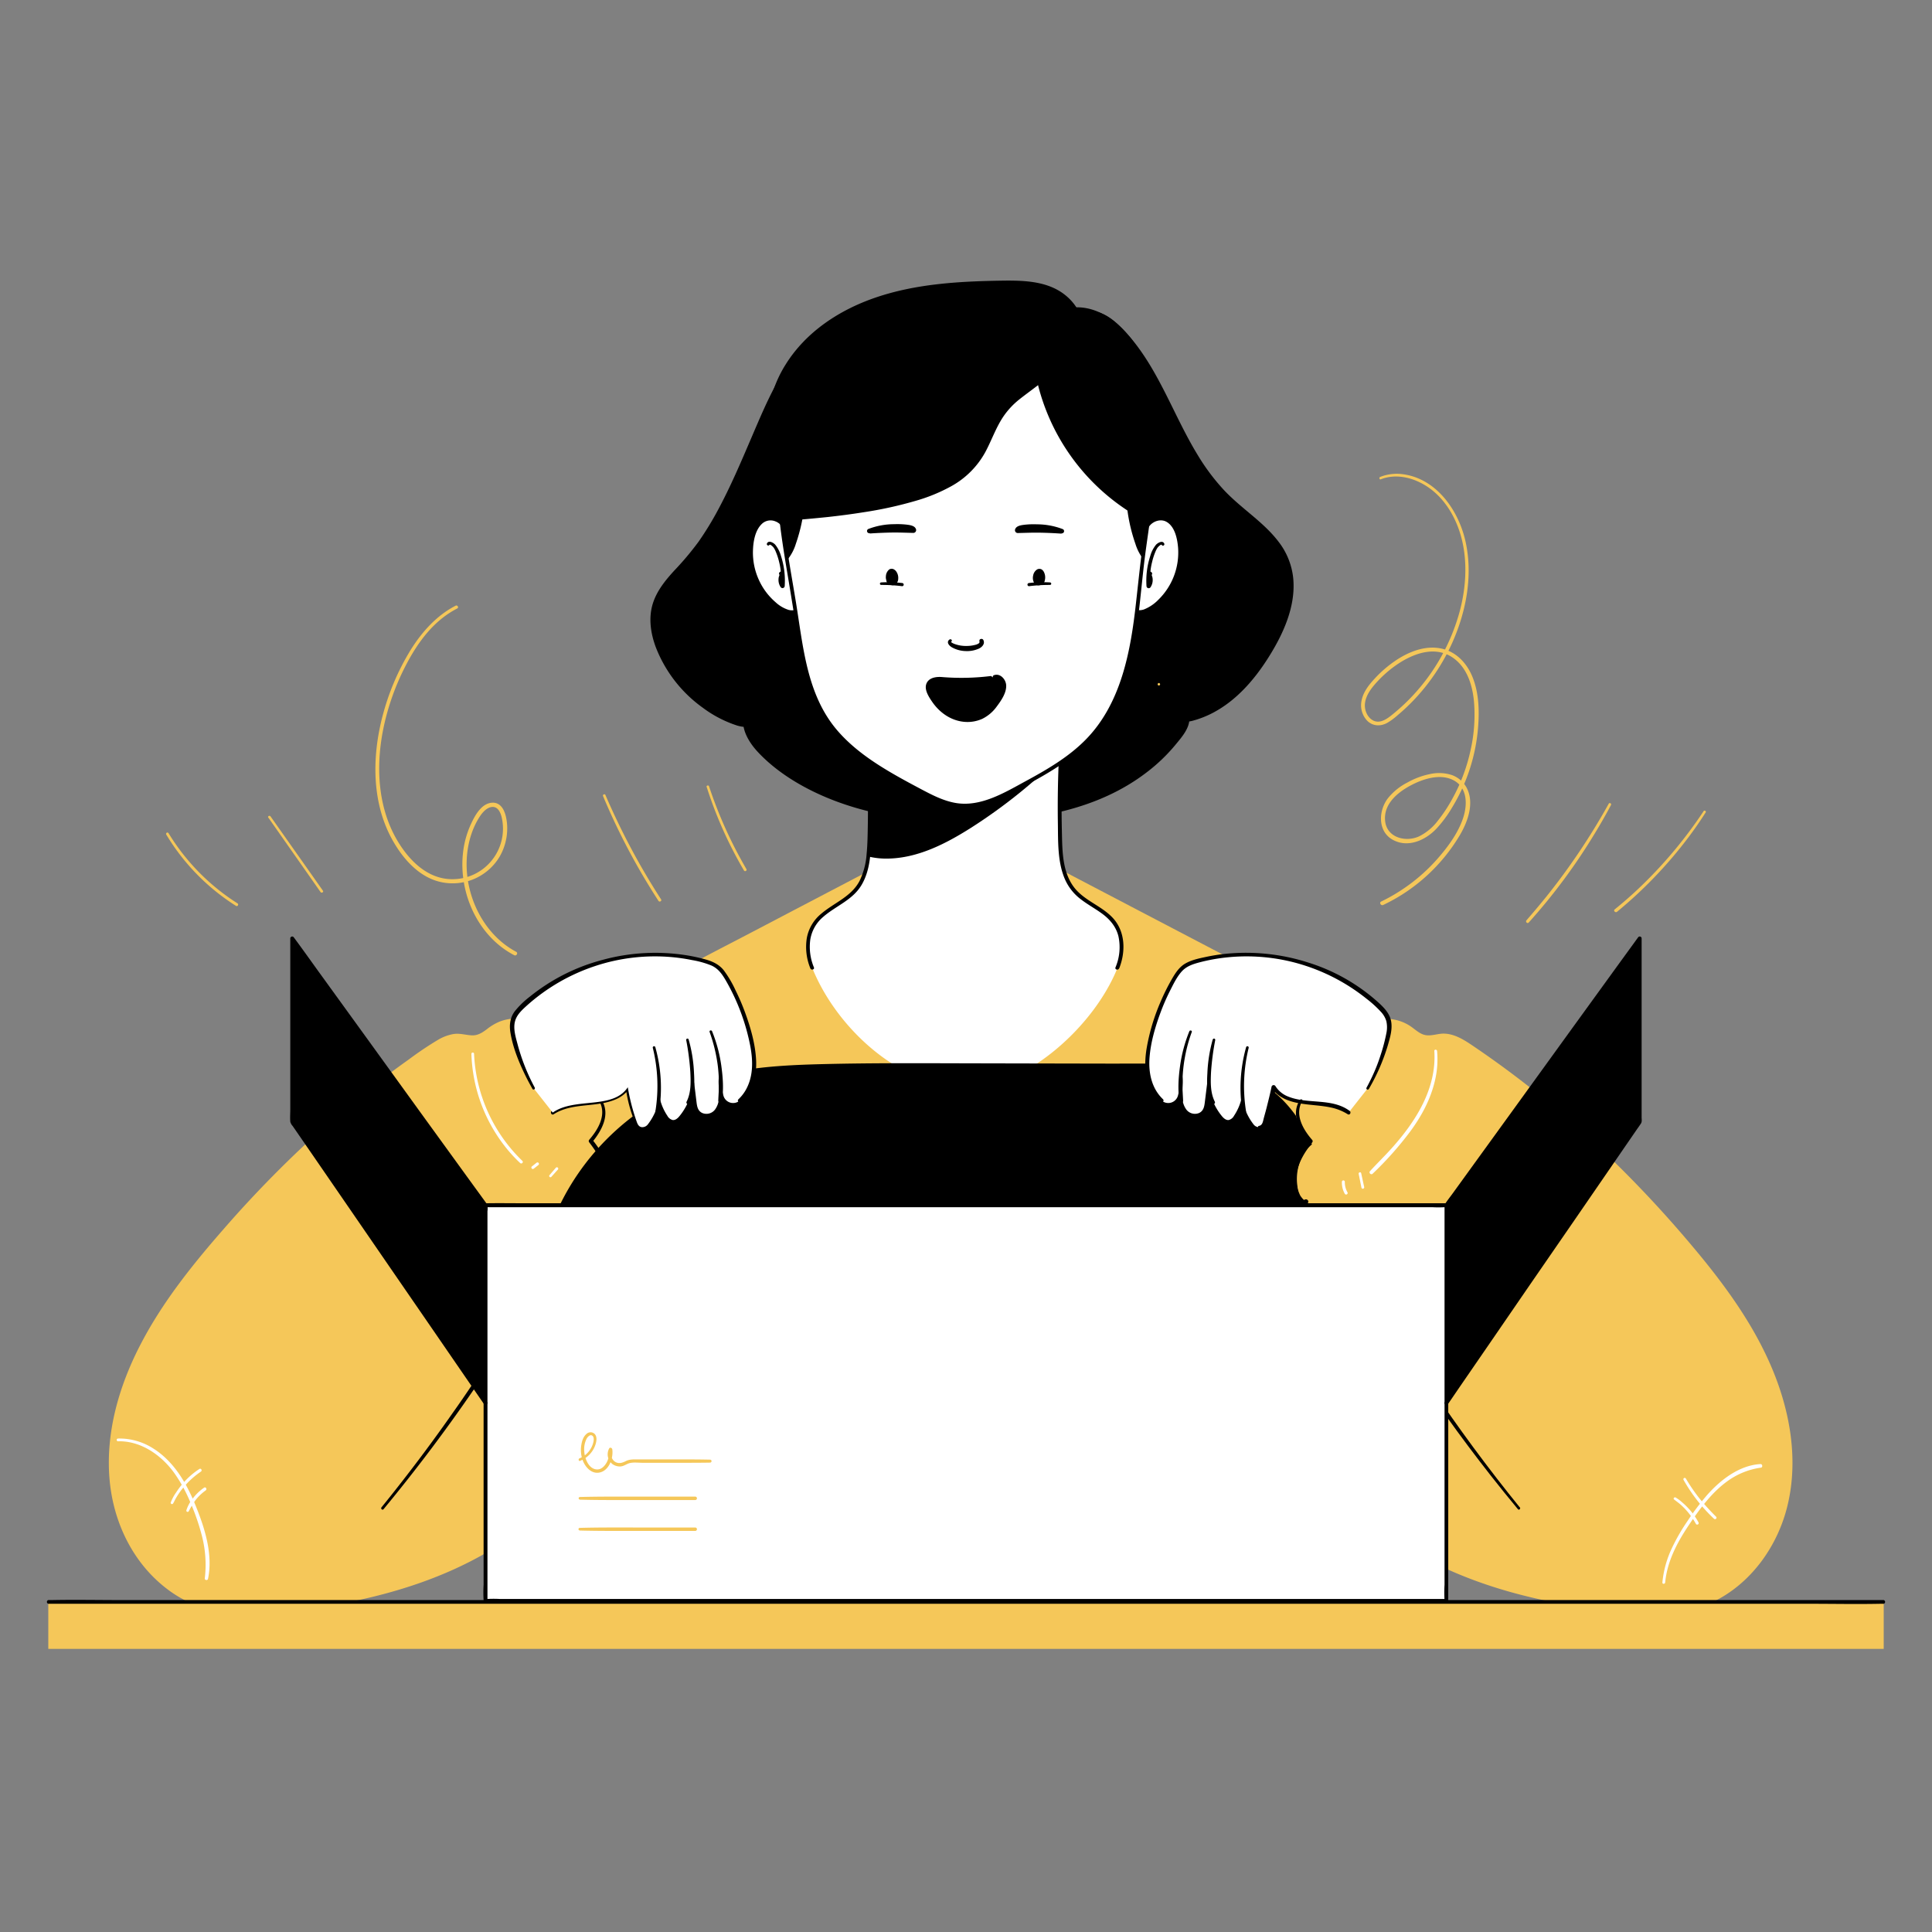
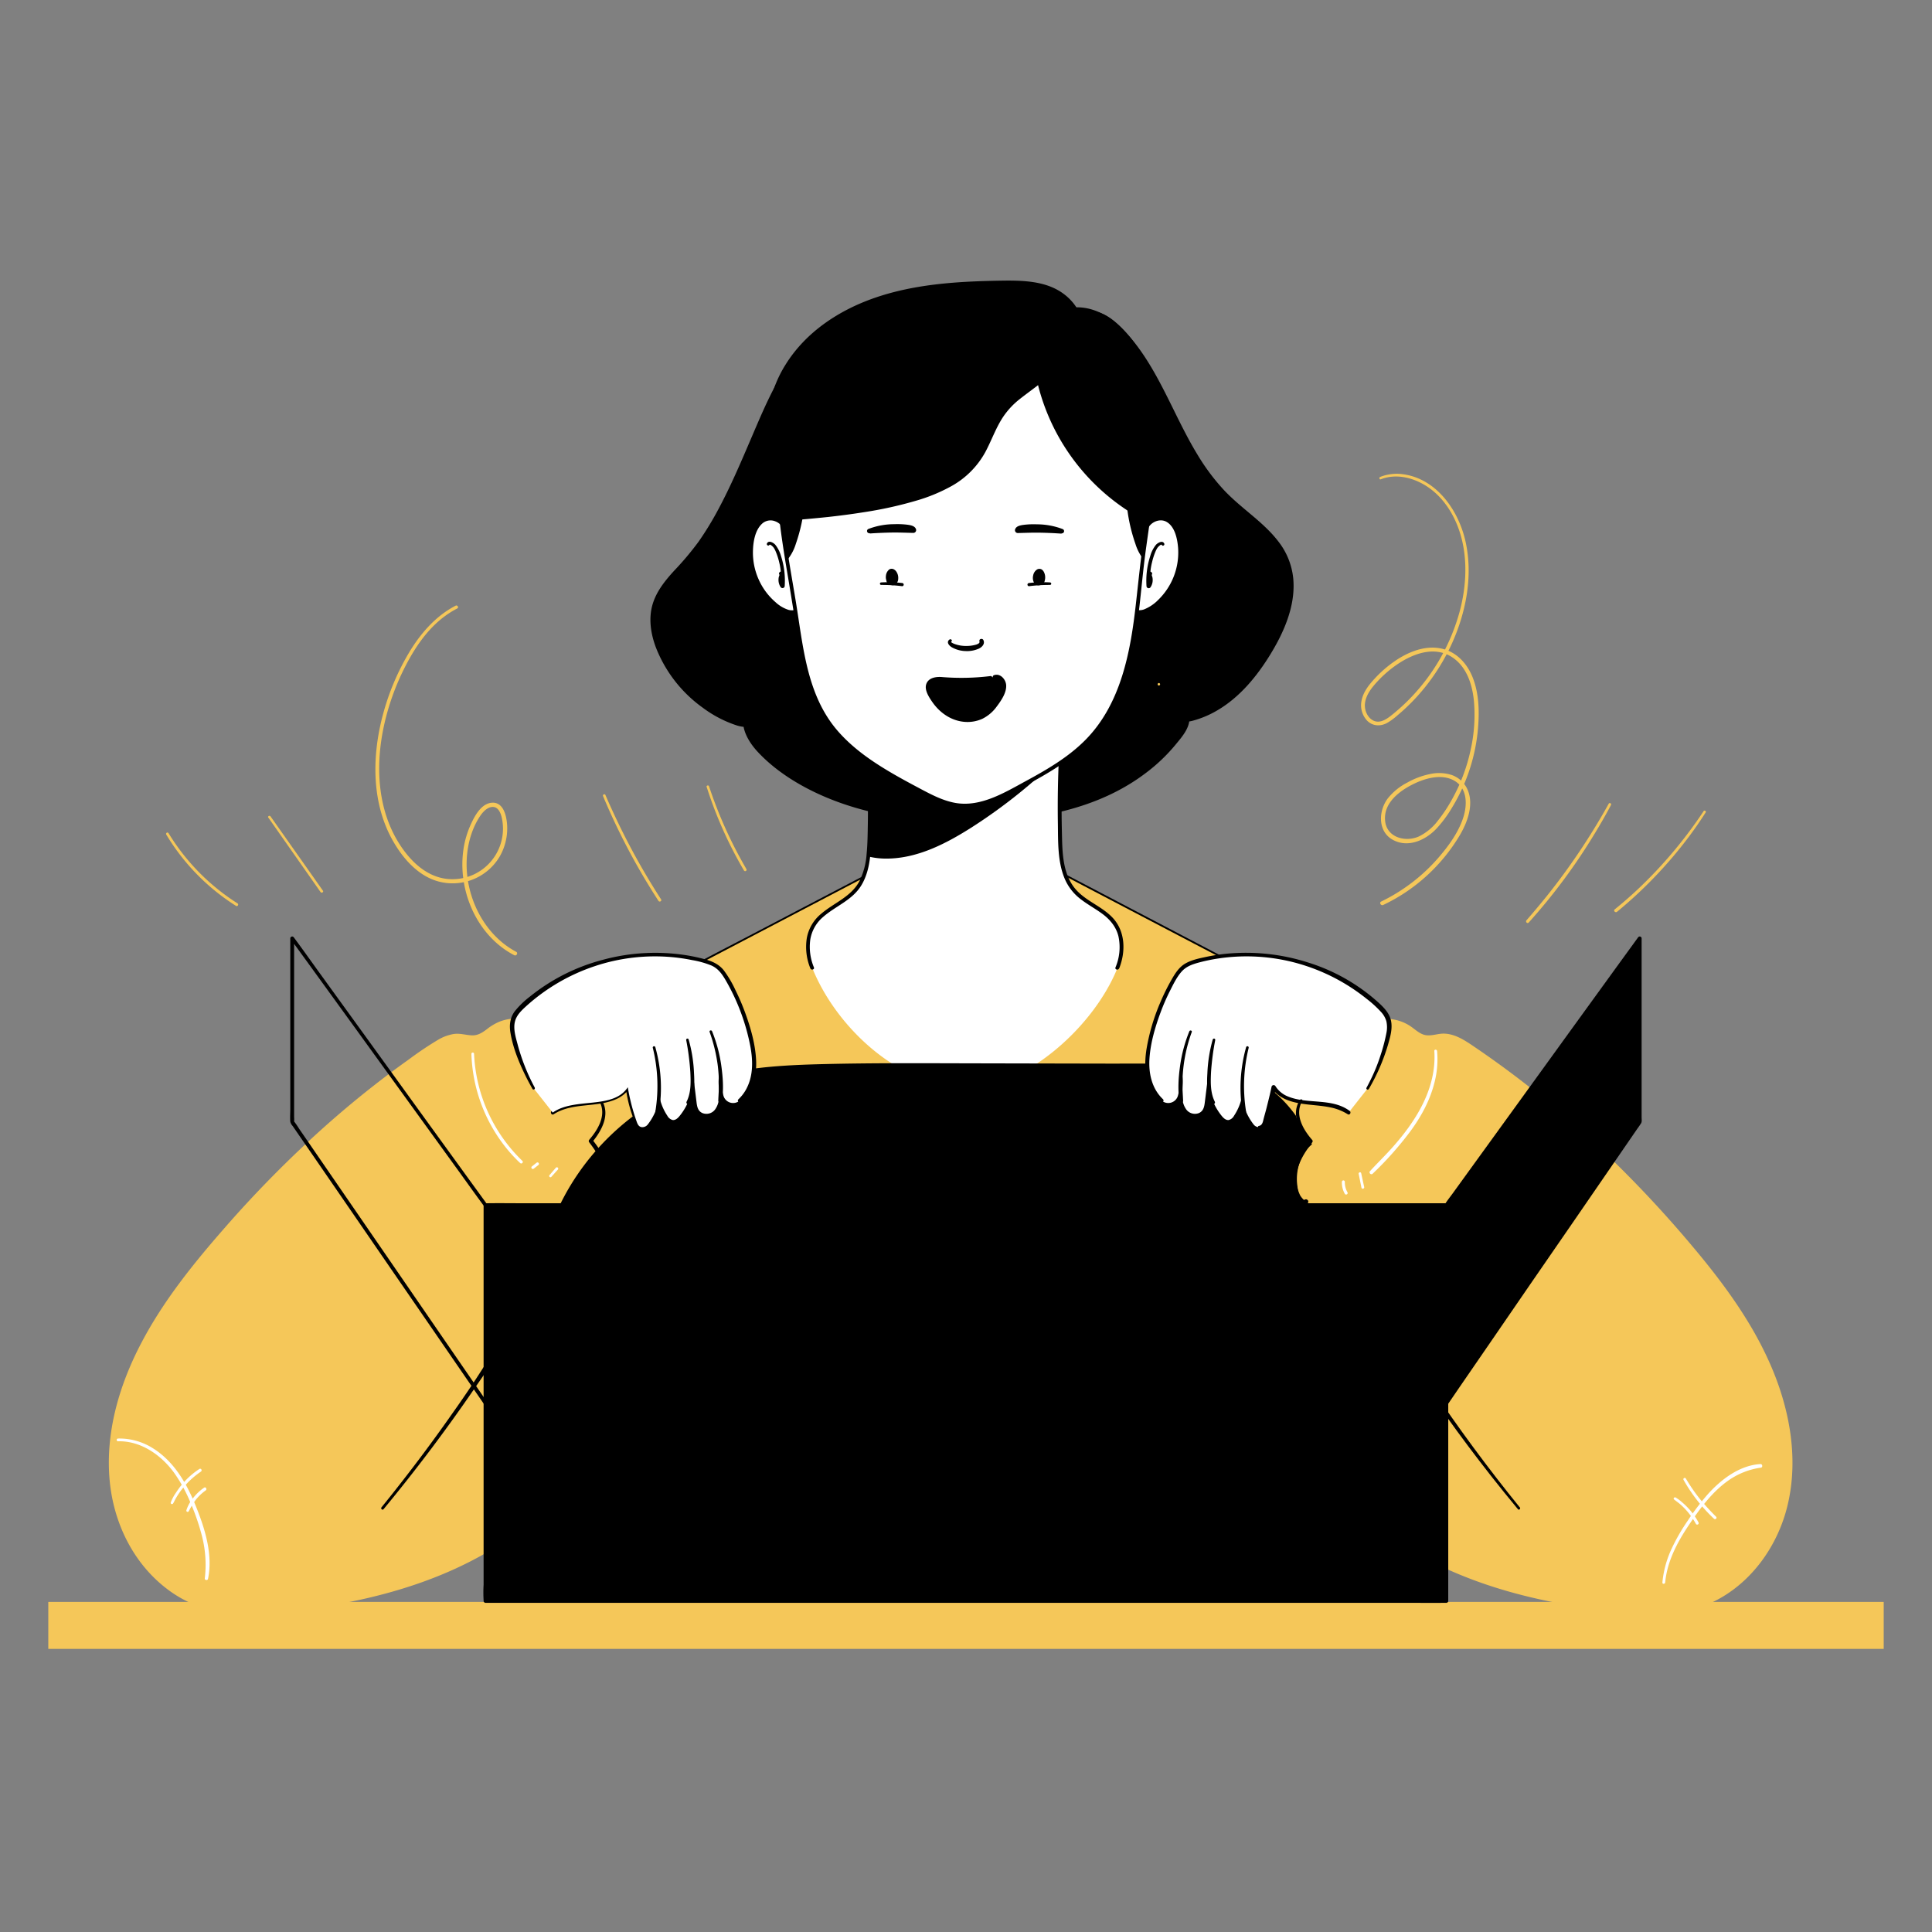
<svg xmlns="http://www.w3.org/2000/svg" viewBox="0 0 1000 1000">
  <rect x="0" y="0" width="1000" height="1000" fill="#808080" stroke="none" />
  <path d="M648.8 514.13c55.12 38 102.18 87 141.71 141.12 18.65 25.51 36.16 53.43 39.88 84.81 1.07 9 .93 18.31-2.19 26.8-5.15 14-17.81 24-31.42 30a95.11 95.11 0 0 1-72.61 1.47c-11.34-4.48-21.69-11.13-31.81-17.94a858.3 858.3 0 0 1-125.63-103.17" fill="#f5c759" class="fill-18c4ff" />
  <path d="M648.42 514.79a569.34 569.34 0 0 1 48.22 38.14 596.27 596.27 0 0 1 43.72 42.93q20.92 22.74 39.64 47.38c12.4 16.25 24.56 32.93 34 51.1a150.86 150.86 0 0 1 11.46 28.15c2.86 10 4.73 20.69 4.05 31.15a43.08 43.08 0 0 1-11 26.46 65.9 65.9 0 0 1-22.24 15.55 93.74 93.74 0 0 1-60.52 5c-20.95-5.29-38.88-18.54-56.29-30.76q-26.65-18.72-51.83-39.44t-48.59-43.11c-3.83-3.67-7.67-7.33-11.44-11.07a1.29 1.29 0 0 0-1.82 1.82q23.52 23.37 48.7 44.93t51.93 40.87q13.51 9.83 27.4 19.1c9.19 6.15 18.59 12.01 28.79 16.17a96.51 96.51 0 0 0 61.28 3.68c17.64-4.77 36.22-15.08 44.2-32.34 4.54-9.81 4.84-20.85 3.48-31.41a123.78 123.78 0 0 0-7.82-29.71c-7.7-19.48-19.29-37.12-31.58-54s-25.25-33.08-39-48.71a608.69 608.69 0 0 0-43.54-44.88 502 502 0 0 0-48-39.62q-6.2-4.46-12.51-8.72c-.81-.55-1.55.75-.76 1.31z" fill="#f5c759" class="fill-18c4ff" />
  <path d="M404 196.23c-14.12 25-26.06 69.35-49.73 95.21-6.16 6.72-13 13.45-15.39 22.24-2.26 8.34-.09 17.31 3.58 25.13a69.19 69.19 0 0 0 37.72 34.93c3.12 1.18 6.87 2.06 9.6.14s1.83-7.56-1.49-7.2c-5.72 6.5-.33 16.65 5.85 22.72 28.06 27.6 70.26 35.35 109.64 34.67 20.58-.35 41.35-2.69 60.65-9.85s37.1-19.48 48.27-36.76c2.17-3.36 2.59-9.68-1.41-9.56-1.26 1-.61 3.22.81 4s3.15.45 4.71.05c17.89-4.58 31.27-19.58 40.64-35.49 8.26-14 14.37-31.19 8.43-46.33-5.55-14.14-19.87-22.41-30.74-33-15.08-14.71-23.84-34.51-33.12-53.42-5.94-12.11-20.48-36.47-33.24-40.82" class="fill-000000" />
  <path d="M403.39 195.89c-5.83 10.12-10.3 21-14.89 31.67-5.2 12.15-10.41 24.33-16.66 36a162.6 162.6 0 0 1-10.22 16.76 153.1 153.1 0 0 1-12.55 14.94c-4.59 5-9.07 10.49-11.15 17.08-2.34 7.39-1.17 15.42 1.48 22.55a69.3 69.3 0 0 0 24.28 31.37 61.29 61.29 0 0 0 17.82 9.27c2.95.89 6.55 1.27 9.13-.76a5.81 5.81 0 0 0 1.77-6c-.47-1.8-2.35-4-4.47-3.29-1.07.34-1.88 2.08-2.31 3a11.43 11.43 0 0 0-1 4.15c-.32 6.18 3.57 12.24 7.62 16.58 9.11 9.77 21.1 17.22 33.25 22.58 25.22 11.13 53.4 14.19 80.74 13.51 30.5-.77 62.26-6.43 87.07-25.37a90 90 0 0 0 15-14.29c3.39-4.13 8.16-9.32 7.22-15.13-.33-2-1.67-3.83-3.86-3.9-2.81-.09-2.55 3.88-1.26 5.39 2.17 2.53 6 1.36 8.7.54a50.5 50.5 0 0 0 9-3.75c12-6.39 21.17-17 28.34-28.32 7.64-12.06 14.35-26.54 12.93-41.17a36.87 36.87 0 0 0-7.37-18.61c-3.89-5.2-8.73-9.54-13.66-13.71-5.15-4.36-10.41-8.58-15-13.51a110.15 110.15 0 0 1-13.51-18.12c-13.24-21.69-21-47.15-39.23-65.57-3.29-3.32-7-6.46-11.51-8-1.36-.48-1.94 1.68-.59 2.15 6.41 2.27 11.46 8.09 15.6 13.23a140.56 140.56 0 0 1 13.08 19.76c4.05 7.23 7.43 14.81 11.13 22.22a192 192 0 0 0 14.39 25 107.74 107.74 0 0 0 18.58 20.11c6.55 5.57 13.57 10.94 18.71 17.92a36 36 0 0 1 6.72 26.11c-1.16 9.88-5.4 19.28-10.42 27.76-8.92 15.1-21.71 29.93-39.3 34.58a8 8 0 0 1-3.55.42c-.88-.18-2.16-1.35-1.23-2.23l-.9.36c3.15.06 1.43 5.69.58 7.21a59.6 59.6 0 0 1-7.94 10.43 92.9 92.9 0 0 1-20.28 16.68c-16.83 10.36-36.23 15.58-55.74 17.81a245.43 245.43 0 0 1-56 0c-17.2-2-34.37-6.19-50-13.87a105.68 105.68 0 0 1-21.56-14c-5.94-5-13.69-12.05-13.34-20.6a8.64 8.64 0 0 1 2.07-5.31l-.88.36c1.25-.06 1.76 1.05 1.84 2.16a3.13 3.13 0 0 1-2.43 3.43c-3.62 1.12-8.08-1.21-11.28-2.7a68.19 68.19 0 0 1-32.22-31.28c-3.85-7.76-6.43-16.91-4.09-25.51 2.13-7.84 7.86-14 13.22-19.78a124.23 124.23 0 0 0 13-16.71c8-12.45 14.16-26 19.92-39.61 5.86-13.85 11.09-28.14 18.35-41.34.42-.77-.74-1.45-1.17-.69zM709.78 589c-2.92-21.09-10.76-41.68-24.91-57.83-15.07-17.19-36-27.68-56-38.12l-69.21-36.25-8.1-4.24-4.42-2.31c-1.07-.56-2.71-1.89-3.91-2-.81-.09-1.77.63-2.47 1l-12.84 6.55-28.42 14.49h1l-29-14.76c-4.45-2.27-8.89-4.57-13.36-6.81a4 4 0 0 0-.8-.4c-1.05-.22-2.15.73-3.06 1.21l-5.15 2.7-19.88 10.41-39.4 20.63c-12.56 6.58-25.25 13-37.62 19.92-11.09 6.22-22 13.12-31.23 21.9a96.17 96.17 0 0 0-21.25 30.09c-6.95 15.31-9.94 31.62-10.59 48.29-.62 15.72-.57 31.47-.44 47.2q.19 26.42 1 52.84c.22 7.06.48 14.12.83 21.18.25 5 .34 10 1.05 14.91.88 6.09 6.9 6 11.85 6.55q11 1.15 22.09 2 21.94 1.65 43.95 2a763.19 763.19 0 0 0 88.29-3.64c5.73-.56 11.51-.65 17.26-.73l-.92-.7c.09.4.19.81.28 1.21a1 1 0 0 0 .93.7 270.72 270.72 0 0 1 49.2 0 1 1 0 0 0 .93-.7c.09-.4.19-.81.28-1.21l-.92.7c15 .22 29.78 2 44.7 3q24.84 1.57 49.74 1.51 24.67-.06 49.32-1.72 12.5-.84 25-2.1c5.4-.55 13.7.11 14.71-6.85.81-5.59.88-11.35 1.15-17 .39-8.26.67-16.53.91-24.8q.86-29.85.92-59.73c0-15.19.24-30.56-1.16-45.7-.09-1-.2-2.06-.34-3.09-.16-1.2-2.08-1.22-1.91 0 .71 5.32.88 10.72 1.07 16.08.28 8.14.38 16.29.41 24.43.09 19.51-.18 39-.65 58.52-.38 15.25-.74 30.54-1.82 45.76-.08 1.12-.16 2.23-.26 3.34a19.27 19.27 0 0 1-.31 2.52c-.55 2.4-2.29 3.26-4.54 3.67-3.89.7-7.93.9-11.86 1.27s-7.9.73-11.86 1q-24.2 1.93-48.47 2.32-24.47.39-48.94-.79-12.1-.6-24.2-1.57c-7-.56-13.92-1.43-20.9-1.74-3.56-.16-7.12-.23-10.68-.29a1 1 0 0 0-.93.71c-.09.4-.18.81-.28 1.21l.92-.7a270.72 270.72 0 0 0-49.2 0l.92.7c-.1-.4-.19-.81-.28-1.21a1 1 0 0 0-.93-.71c-10.59.16-21 1.18-31.58 2q-18.24 1.47-36.53 2.06-36.39 1.19-72.78-1.14-9-.57-18-1.36c-5.95-.53-12.1-.78-18-1.84a6.46 6.46 0 0 1-3.42-1.38c-1-1-1.19-2.51-1.34-3.86-.09-.8-.15-1.61-.21-2.41-.15-1.88-.27-3.76-.38-5.63-.69-11.45-1.05-22.92-1.38-34.38-.78-28-1.27-56.16-.62-84.23.24-10.33.61-20.59 2.67-30.75 4.07-20 13.1-39.15 27.85-53.56 15.65-15.29 35.95-24.93 55.12-35l64.8-33.93 16.2-8.49h-1l38.11 19.43c1.51.77 3.23 2 4.87 2.48 1.25.34 2.89-1 4-1.51l22-11.23 18-9.17h-1l85.79 44.93c12.75 6.68 25.64 13.3 37.37 21.71A98.61 98.61 0 0 1 693.87 547c7.58 13 12 27.64 14.06 42.52.17 1.19 2.01.67 1.85-.52z" class="fill-000000" />
  <path d="M708.85 589.24c-3.05-22.45-11.75-44.91-29-62.06-13.52-13.41-31.51-22.89-49.19-32.15L543 449.14l-43 21.91-43-21.91L369.38 495c-17.68 9.26-35.67 18.74-49.19 32.15-17.29 17.15-26 39.61-29 62.06s-.86 126.55 1.33 149.08c.16 1.6.37 3.33 1.63 4.53s3.65 1.66 5.73 1.89a758.46 758.46 0 0 0 158.42.72c3.67-.37 9.76-.59 16.85-.69.1.41.19.81.29 1.22 5-.53 14.3-.92 24.6-1.13 10.3.21 19.65.6 24.6 1.13.1-.41.19-.81.29-1.22 7.09.1 13.18.32 16.85.69a758.46 758.46 0 0 0 158.42-.72c2.08-.23 4.34-.55 5.73-1.89s1.47-2.93 1.63-4.53c2.15-22.5 4.35-126.6 1.29-149.05z" fill="#f5c759" class="fill-18c4ff" />
-   <path d="M710.7 588.73c-2.94-21.26-10.9-42-25.15-58.24-15.12-17.26-36.17-27.8-56.17-38.27L560.16 456l-8.1-4.25-4.42-2.31c-1.24-.65-2.76-1.84-4.14-2.12-1.1-.23-2.25.59-3.2 1.07l-12.84 6.55L499 469.4h2l-29-14.76c-4.45-2.27-8.88-4.58-13.35-6.81a6.46 6.46 0 0 0-.92-.44c-1.41-.45-2.69.61-3.91 1.25l-5.15 2.7-19.89 10.41-39.38 20.63c-12.57 6.59-25.26 13-37.63 19.92-11.16 6.27-22.09 13.22-31.42 22.05A97.14 97.14 0 0 0 299 554.63c-7 15.47-10.06 31.93-10.72 48.78-.62 15.72-.57 31.47-.44 47.2q.21 26.42 1 52.84c.22 7.06.48 14.12.84 21.18.24 5 .36 10 1 14.91.36 2.56 1.48 4.76 3.89 5.92 2.69 1.3 6 1.28 8.92 1.59q11 1.16 22.09 2 21.94 1.65 43.95 2a765.42 765.42 0 0 0 88.29-3.64c5.73-.57 11.51-.65 17.26-.73l-1.84-1.41c.09.41.18.81.28 1.22a1.91 1.91 0 0 0 1.85 1.4 270.72 270.72 0 0 1 49.2 0 1.91 1.91 0 0 0 1.85-1.4c.1-.41.19-.81.28-1.22l-1.84 1.41c15 .22 29.78 2 44.7 3q24.84 1.58 49.74 1.51 24.67-.06 49.32-1.72 12.5-.86 25-2.11c3.48-.35 7.43-.31 10.76-1.46a7.22 7.22 0 0 0 4.91-6.34c.77-5.6.88-11.34 1.14-17 .39-8.26.68-16.53.92-24.8q.85-29.85.92-59.73c0-15.19.24-30.56-1.16-45.7-.09-1-.2-2.06-.34-3.09-.32-2.41-4.16-2.44-3.83 0 .71 5.32.89 10.72 1.07 16.08.28 8.14.38 16.29.42 24.43.08 19.51-.18 39-.66 58.52-.37 15.25-.77 30.54-1.77 45.73-.07 1.12-.16 2.23-.26 3.34a16.81 16.81 0 0 1-.27 2.26c-.47 2.07-1.95 2.66-3.88 3-3.8.67-7.75.87-11.6 1.24s-7.9.72-11.86 1q-24.2 1.94-48.47 2.33-24.47.39-48.94-.8-12.1-.59-24.2-1.57c-7-.56-13.92-1.43-20.9-1.74-3.56-.16-7.12-.23-10.68-.28a1.94 1.94 0 0 0-1.85 1.4c-.09.41-.19.81-.28 1.22l1.84-1.41a270.72 270.72 0 0 0-49.2 0l1.84 1.41c-.09-.41-.19-.81-.28-1.22a1.92 1.92 0 0 0-1.85-1.4c-10.59.15-21 1.17-31.58 2Q425.29 746.37 407 747q-36.39 1.17-72.78-1.14-9-.59-18-1.37c-5.87-.52-11.93-.76-17.73-1.8a5.64 5.64 0 0 1-3-1.14 5.08 5.08 0 0 1-1.06-3.18c-.09-.8-.15-1.61-.21-2.41q-.22-2.82-.39-5.63c-.68-11.45-1.05-22.92-1.37-34.38-.78-28-1.28-56.16-.62-84.23.24-10.24.59-20.42 2.63-30.49 4-19.9 13-38.84 27.6-53.14 15.6-15.23 35.84-24.83 54.93-34.83l64.8-33.94 16.2-8.48h-2l38.11 19.43c1.6.81 3.2 1.82 4.87 2.48s3.48-.78 4.93-1.51L526 460l18-9.17h-2l85.78 44.93c12.76 6.68 25.65 13.3 37.38 21.71a97.44 97.44 0 0 1 27.85 30c7.55 13 11.92 27.49 14 42.29.33 2.42 3.99 1.39 3.69-1.03z" fill="#f5c759" class="fill-18c4ff" />
  <path d="M577.17 478.12c-5.16-7.59-15.23-10.34-21.21-17.3s-6.89-17.15-7.18-26.48a548.52 548.52 0 0 1 3.28-78.78l-52.69 4.2-52.69-4.2a547.08 547.08 0 0 1 3.32 78.78c-.28 9.33-1.09 19.4-7.17 26.48s-16.05 9.71-21.22 17.3c-4.46 6.56-4.16 15.46-1.21 22.82 15 37.41 60.13 74.83 101.61 57.49 23.65-9.88 46.9-33.72 56.42-57.49 2.91-7.36 3.21-16.26-1.26-22.82z" fill="#fff" class="fill-ffffff" />
  <g fill="#f5c759" class="fill-18c4ff">
    <path d="M335.35 514.13c-55.12 38-102.18 87-141.7 141.12-18.65 25.51-36.16 53.43-39.89 84.81-1.06 9-.93 18.31 2.2 26.8 5.14 14 17.81 24 31.42 30a95.08 95.08 0 0 0 72.6 1.47c11.35-4.48 21.7-11.13 31.81-17.94a857.77 857.77 0 0 0 125.63-103.17" />
    <path d="M335 513.48a489.22 489.22 0 0 0-49.15 38.11 592.43 592.43 0 0 0-44.64 43.74c-14.15 15.37-27.53 31.44-40.2 48S176 677 166.57 695.69a148 148 0 0 0-11.11 28.7c-2.68 10.18-4.39 21.07-3.27 31.59a45.45 45.45 0 0 0 11.56 26 67.29 67.29 0 0 0 22.37 15.8 96.64 96.64 0 0 0 61 6c21.43-4.91 39.65-18 57.38-30.41q27.09-18.92 52.69-39.89t49.58-44c3.89-3.73 7.7-7.54 11.53-11.34a1.29 1.29 0 0 0-1.82-1.82c-15.35 15.26-31.35 29.91-47.82 44s-33.56 27.58-51.1 40.39q-13.17 9.62-26.7 18.73c-9 6.07-18.22 12-28.21 16.39a93.87 93.87 0 0 1-60.75 4.76c-17.56-4.54-36.18-14.63-43.87-31.94-4.38-9.86-4.17-21.14-2.6-31.6a126.21 126.21 0 0 1 8.32-29.2c7.85-19 19.43-36.22 31.52-52.72s24.91-32.62 38.45-48a608.88 608.88 0 0 1 42.65-44 583.85 583.85 0 0 1 47.19-39.39q6-4.51 12.15-8.84c.78-.56.05-1.86-.77-1.31z" />
    <path d="M286.37 775.56c-35.67 37.44-89 52.51-140.47 57.69-12.64 1.27-25.6 2-37.86-1.3-22.41-6.05-39.74-25.58-46.6-47.76s-4.21-46.49 3.72-68.31c9.91-27.25 27.57-51 46.39-73C144.18 604.6 181.22 569.9 223 542c4.43-3 9.31-6 14.64-5.76 3.07.12 6.13 1.32 9.13.71 3.18-.64 5.59-3.13 8.29-4.93 9.44-6.29 22.68-3.63 31.72 3.22s14.82 17 20.36 26.95c2.39 4.29 4.85 8.76 5.15 13.66s-2.26 10.35-7 11.73c8.35 2.57 12.46 12.62 11.28 21.27s-6.29 16.2-11.27 23.38q-43.45 62.73-87.58 125" />
    <path d="M285.83 775c-14.82 15.34-32.94 27.11-52.38 35.74-19.68 8.74-40.69 14.34-61.87 18-11.13 1.9-22.37 3.35-33.63 4.14-12.11.85-24.5.49-35.91-4.06-18.65-7.43-32.71-24.43-39-43.22-7.78-23.24-4.64-48.84 3.93-71.39 8.47-22.29 22.14-42.2 37.09-60.61a600.39 600.39 0 0 1 48.18-52.6A521.83 521.83 0 0 1 207 554.58q7.2-5.28 14.59-10.28c4.75-3.21 10-7.16 16-6.93 3 .12 5.9 1.23 8.92.77 2.54-.39 4.64-1.83 6.65-3.35 4.23-3.19 8.66-5.14 14-5.18 11.06-.07 20.43 6.49 27.16 14.79a105.87 105.87 0 0 1 9.45 14.42c2.79 4.9 6.24 10.06 7.06 15.76.64 4.55-1.15 10.21-5.94 11.73a1.28 1.28 0 0 0 0 2.44c4.66 1.51 7.86 5.52 9.38 10.06a23.72 23.72 0 0 1-.37 15.34c-2 5.84-5.45 11.05-8.93 16.09q-6 8.64-12 17.23-24.37 35-48.91 69.88c-9.18 13-18.27 26.17-27.49 39.18-.95 1.34 1.25 2.6 2.18 1.28 8.54-12 17.18-24 25.68-36.1s17-24.16 25.43-36.26 16.9-24.21 25.3-36.35c4.14-6 8.3-11.94 12.41-17.94 3.54-5.18 7-10.55 8.93-16.56a25.92 25.92 0 0 0 0-17.23c-1.94-5.09-5.63-9.36-10.91-11.06v2.44c4.58-1.47 7.26-5.86 7.8-10.47.69-5.84-2.24-11.37-5-16.3-5.55-10-11.38-20.32-20.55-27.44-8-6.19-19.45-9.55-29.21-5.77a27.49 27.49 0 0 0-6.7 4c-2.42 1.82-4.74 3.31-7.89 3.12s-6-1.14-9.17-.7a23.63 23.63 0 0 0-8.11 3 177 177 0 0 0-15.17 10.19q-7.6 5.4-15 11.09-14.58 11.24-28.32 23.47a594.9 594.9 0 0 0-52.05 52.68c-16.09 18.38-31.62 37.65-43 59.35-11.54 21.91-18.85 46.82-16.42 71.76 2.09 21.5 12 42.1 29.31 55.44a62.18 62.18 0 0 0 29.35 12.43c12.52 1.78 25.28.43 37.76-1.06 22.15-2.64 44.19-7.1 65.23-14.61 20.51-7.32 40.06-17.56 56.71-31.7a145.78 145.78 0 0 0 11.69-11.09c.68-.71-.39-1.8-1.08-1.08z" />
  </g>
  <path d="M198.51 781.17q24.81-30 46.88-62.18c4.18-6.1 8.55-12.18 12.27-18.58.69-1.19-1.05-2.16-1.83-1.06-3.73 5.27-7.09 10.84-10.68 16.22s-7.24 10.72-11 16q-11.13 15.9-23 31.29-6.74 8.76-13.68 17.32c-.56.68.4 1.66 1 1zm134.03-198.41c-1.71-.28-2-2-2.38-3.41-.47-1.9-1-3.78-1.52-5.69-.93-3.73-1.88-7.45-2.65-11.22a1.11 1.11 0 0 0-2-.26c-2.88 4.67-8.07 6.27-13.22 7-5.59.84-11.28.9-16.8 2.18a22.61 22.61 0 0 0-8.37 3.64c-1 .75-.1 2.43 1 1.72 9.82-6.27 22.2-3.2 32.55-7.9a16.75 16.75 0 0 0 6.72-5.53l-2-.55a69.66 69.66 0 0 0 3 13.38 43.38 43.38 0 0 0 2.27 5.68 3.73 3.73 0 0 0 3.22 2.28c.74 0 .93-1.19.18-1.31z" class="fill-000000" />
  <path d="M310.12 569.88c4.11 6.93-.5 14.72-5.09 20a1.06 1.06 0 0 0-.16 1.25c3.66 4.75 7.09 10 8.14 16a17.19 17.19 0 0 1-.45 7.91 24.8 24.8 0 0 1-1.38 3.66 11.89 11.89 0 0 1-2.71 3l1.7-.22a9 9 0 0 0-1.71-.75 1.22 1.22 0 0 0-1.18 2 8.91 8.91 0 0 0 1.47 1.14 1.42 1.42 0 0 0 1.7-.21 17.51 17.51 0 0 0 2.58-3.52 12.86 12.86 0 0 0 1.85-4 22.16 22.16 0 0 0 .44-8.81c-.93-6.65-4.73-12.43-8.83-17.57v1.46c5-6 9.71-14.61 4.75-22.11a.65.65 0 0 0-1.12.65z" class="fill-000000" />
  <path d="M282.77 643.21c11.44-39.49 43.79-72.21 83.12-84.21 19.44-5.91 40-7 60.31-7.46 21.93-.54 43.88-.48 65.82-.43l109.16.28c15.18 0 30.88.19 44.74 6.36 27.4 12.21 40.12 44.82 40.83 74.8.55 23.46-5.8 49-24.46 63.21-11.88 9.07-27.07 12.33-41.73 15.31" class="fill-000000" />
  <path d="M283.16 643.32c10.11-33.73 35.21-62.48 67-77.49 19-9 39.93-12 60.76-13 23.24-1.2 46.57-1 69.84-1s46.55.13 69.83.2l35.32.11c10.89 0 21.83-.22 32.7.48 10.48.68 21.06 2.57 30.41 7.58a59 59 0 0 1 18.57 15.8c10.39 13.31 15.84 30.18 17.66 46.81 1.89 17.21.28 35.65-7.15 51.47a55.77 55.77 0 0 1-15.92 20.47c-8 6.25-17.73 9.78-27.48 12.28-4.74 1.22-9.54 2.25-14.33 3.29-.91.19-.52 1.55.38 1.38 19.21-3.67 39.08-8.76 51.67-24.93 10.84-13.92 14.88-32.15 15.19-49.49.59-32.92-13.35-71.79-47.52-82.66-10.2-3.25-21-3.88-31.65-4-12.05-.17-24.1-.08-36.15-.1q-36.13-.07-72.25-.15c-24.21-.06-48.43-.19-72.64.38-22.26.53-45 1.59-66.23 9-33.46 11.7-61.12 38.2-74.54 71a119.56 119.56 0 0 0-4.26 12.37.41.41 0 0 0 .79.22z" class="fill-000000" />
  <path d="M697.78 775.56c35.68 37.44 89 52.51 140.47 57.69 12.64 1.27 25.61 2 37.87-1.3 22.41-6.05 39.73-25.58 46.59-47.76s4.21-46.49-3.72-68.31c-9.91-27.25-27.56-51-46.38-73C840 604.6 802.93 569.9 761.15 542c-4.44-3-9.31-6-14.65-5.76-3.06.12-6.12 1.32-9.13.71-3.18-.64-5.59-3.13-8.28-4.93-9.44-6.29-22.69-3.63-31.73 3.22s-14.82 17-20.35 26.95c-2.4 4.29-4.85 8.76-5.15 13.66s7.51 13.89 12.23 15.26c-8.35 2.57-12.59 13.44-11.41 22.09s1.16 11.85 6.13 19q43.46 62.73 87.58 125" fill="#f5c759" class="fill-18c4ff" />
  <path d="M697.24 776.1c15.39 16.27 34.35 28.58 54.84 37.45 20.77 9 42.85 14.59 65.17 18.08a279.57 279.57 0 0 0 35.8 3.72c12.12.32 24.21-1.33 35.09-6.93 18.93-9.75 32.15-28.7 37.07-49.17 6-24.8.91-51-9.29-73.93-10.09-22.72-25.16-42.8-41.14-61.68a609 609 0 0 0-52.08-54.48 505.51 505.51 0 0 0-58.7-46.74c-4.93-3.34-10.24-7.2-16.42-7.42-3.18-.11-6.31 1.25-9.47.81-2.82-.39-5-2.44-7.23-4.06-8.82-6.48-20.62-5.36-29.85-.33-10.24 5.58-16.92 15.88-22.57 25.72-2.92 5.08-6.44 10.4-7.5 16.26a10.43 10.43 0 0 0 .45 6.08 22.67 22.67 0 0 0 3.25 5.43c2.33 3 5.42 6.21 9.14 7.38v-2.45c-9.45 3.06-13.53 14.44-12.34 23.57.63 4.81 1 9.69 3.12 14.14a50 50 0 0 0 4.49 7.28l6.46 9.35q25.2 36.42 50.7 72.63 7.23 10.29 14.47 20.56c4.84 6.85 9.8 13.6 14.65 20.44.94 1.32 3.13.06 2.19-1.28-8.3-11.71-16.47-23.53-24.74-35.27q-12.24-17.37-24.43-34.77-12.37-17.65-24.72-35.33-6.09-8.71-12.15-17.44c-3-4.25-5.53-8.28-6.49-13.43-1-5.41-1.85-11-.35-16.38 1.4-5 4.6-9.94 9.76-11.62a1.28 1.28 0 0 0 0-2.45c-3.65-1.14-6.81-4.84-8.88-7.89a12.88 12.88 0 0 1-2.4-5.28c-.34-2.63.85-5.67 1.89-8a131.85 131.85 0 0 1 8.45-15.25 70.55 70.55 0 0 1 10.6-13.77c7.47-7.27 18.59-12.19 29.06-9.11a21.33 21.33 0 0 1 6.86 3.58c2 1.52 4.09 3.21 6.61 3.85 3 .76 5.86-.16 8.81-.48a16.19 16.19 0 0 1 8.85 1.76c5.43 2.62 10.38 6.46 15.29 9.92s9.81 7 14.61 10.69q14.61 11.13 28.38 23.3a588.6 588.6 0 0 1 51.38 51.47c16 18 31.42 36.86 43.13 58 11.9 21.47 19.79 45.81 18.3 70.6-1.3 21.74-10.67 42.82-27.87 56.59a60.51 60.51 0 0 1-28.87 12.63c-12.47 1.86-25.3.44-37.74-1-21.81-2.59-43.49-7-64.24-14.31-20.5-7.2-40.15-17.39-56.86-31.37A146.3 146.3 0 0 1 698.33 775c-.69-.72-1.77.37-1.09 1.08z" fill="#f5c759" class="fill-18c4ff" />
  <path d="M786.62 780.2q-24.54-30.27-46.3-62.67c-4-6-7.81-12.26-12-18.18-.77-1.1-2.52-.14-1.82 1.06 3.28 5.65 7.12 11 10.8 16.43s7.44 10.79 11.25 16.12q11.22 15.7 23.14 30.89 6.87 8.74 14 17.32c.56.69 1.52-.29 1-1z" class="fill-000000" />
  <path d="M707.91 563.34a102.57 102.57 0 0 0 10.24-25.76c.81-3.28 1.45-6.77.4-10-.95-2.92-3.19-5.23-5.45-7.32-24.5-22.64-60.87-31.61-93.08-23a20.47 20.47 0 0 0-7.48 3.25 19.38 19.38 0 0 0-4.41 5.5 110.89 110.89 0 0 0-12.26 30.18c-1.77 7.21-3 14.89-1.19 22.14a22.9 22.9 0 0 0 6.53 11.26 5.2 5.2 0 0 0 8.52-2.6 50.8 50.8 0 0 0 1.64-12.15c2.37 6-1.53 13.09 2.4 19.06a5.57 5.57 0 0 0 6.86 2.19c2.38-1.09 2.74-3.5 3-5.7l1.9-15.39a31.28 31.28 0 0 0 6.87 22.64c.92 1.12 2.15 2.26 3.58 2.08a4.31 4.31 0 0 0 2.74-2.19 27.63 27.63 0 0 0 4.33-19.53 30.15 30.15 0 0 0 5.8 24 3.6 3.6 0 0 0 2.94 1.43c1.73-.09 2.36-1.57 2.83-2.91a105 105 0 0 0 4.6-17.77c7.67 11.78 27.33 5 38.83 13.12" fill="#fff" class="fill-ffffff" />
  <path d="M651.79 584.07a3.73 3.73 0 0 0 3.22-2.28 43.44 43.44 0 0 0 2.28-5.68 69.66 69.66 0 0 0 3-13.38l-2 .55c6.86 9.57 20.25 7.74 30.43 9.93a26.64 26.64 0 0 1 8.84 3.5c1.1.71 2-1 1-1.72-9.17-6.82-21.71-3.3-31.8-7.41a13.46 13.46 0 0 1-6.59-5.4 1.1 1.1 0 0 0-2 .26c-.77 3.77-1.72 7.49-2.66 11.22-.46 1.83-1 3.63-1.47 5.46-.37 1.49-.63 3.35-2.43 3.64-.74.12-.57 1.36.18 1.31z" class="fill-000000" />
  <path d="M708.49 563.67a103.08 103.08 0 0 0 9.94-22.94c1.15-4 2.39-8.21 1.57-12.34-.74-3.69-3.35-6.52-6-9a97.39 97.39 0 0 0-37-21.22 105.33 105.33 0 0 0-42.32-4.51 96.78 96.78 0 0 0-10.57 1.66c-3.55.76-7.34 1.54-10.52 3.36-3.35 1.91-5.36 5.18-7.23 8.44a110.39 110.39 0 0 0-5.64 11.38 105.22 105.22 0 0 0-7.22 24.1c-1.3 7.91-1.17 16.59 3.4 23.5a22.68 22.68 0 0 0 3.63 4.25c.94.86 2.34-.52 1.41-1.41-5.85-5.56-7.53-13.62-6.95-21.41.59-8 2.92-15.93 5.68-23.39a107.72 107.72 0 0 1 4.84-11.14c1.71-3.38 3.46-7.08 6-10s6-4 9.57-4.94a94.52 94.52 0 0 1 9.85-2 98.53 98.53 0 0 1 40.57 2.53A100.14 100.14 0 0 1 707.38 517a58 58 0 0 1 7.54 6.9 12.12 12.12 0 0 1 2.66 4.69 14.61 14.61 0 0 1 0 6.21 92.93 92.93 0 0 1-3.11 11.7 88.4 88.4 0 0 1-4.47 11.22q-1.26 2.67-2.69 5.28a.67.67 0 0 0 1.16.67z" class="fill-000000" />
  <path d="M645 542a77.57 77.57 0 0 0-1.88 33.71c.2 1.2 2 .69 1.83-.5a82.83 82.83 0 0 1 1.36-32.85.68.68 0 0 0-1.31-.36zm-17.28-4a75.38 75.38 0 0 0-2.78 17.41c-.3 5.27-.43 11 2.24 15.72.59 1 2.11.13 1.59-.92-2.35-4.7-2.18-10.16-1.94-15.28a134.41 134.41 0 0 1 2.17-16.59.65.65 0 0 0-1.25-.34zm-12.13-4.18a75 75 0 0 0-4.8 18c-.82 5.91-1.25 12.26-.28 18.18.17 1.06 1.89.8 1.86-.25-.1-3-.39-6-.34-9a79 79 0 0 1 4.83-26.58c.29-.81-1-1.12-1.27-.35zm57.32 35.41c-5 7.5-.27 16.09 4.76 22.11v-1.46c-4.11 5.14-7.9 10.92-8.84 17.57a22 22 0 0 0 .44 8.81 13.08 13.08 0 0 0 1.75 3.79 17.1 17.1 0 0 0 2.68 3.68 1.42 1.42 0 0 0 1.7.21 8.51 8.51 0 0 0 1.47-1.14 1.22 1.22 0 0 0-1.18-2 9 9 0 0 0-1.71.75l1.71.22a11.89 11.89 0 0 1-2.71-3 23.3 23.3 0 0 1-1.33-3.48 17.3 17.3 0 0 1-.51-8.09c1.05-6 4.49-11.25 8.14-16a1 1 0 0 0-.16-1.25c-4.59-5.28-9.19-13.07-5.09-20 .43-.72-.66-1.34-1.12-.65zM550.69 389.59q.24-2.77.51-5.54l-21.49-6.43-30.34 2.38-52.69-4.2a546.67 546.67 0 0 1 3.5 67.69 39.12 39.12 0 0 0 8.77.92c15.74-.05 30.46-7.58 43.73-16a277 277 0 0 0 48.01-38.82z" class="fill-000000" />
  <path d="M579.31 501.2c3.37-8.57 3.24-18.91-3.24-26-6-6.52-15.26-9.12-20.49-16.4-5.77-8-5.72-18.71-5.94-28.16q-.42-17.62.3-35.26.81-20 3.08-39.82a1 1 0 0 0-1-.95L534.27 356l-28.45 2.27c-2.1.17-4.25.48-6.36.51-1.39 0-2.82-.21-4.2-.32l-27.05-2.16-13.66-1.09c-2.49-.2-5-.5-7.5-.6h-.37a1 1 0 0 0-.95.95 550.53 550.53 0 0 1 3.46 70.89c-.09 5.22-.13 10.47-.64 15.67a37.74 37.74 0 0 1-3.66 13.88c-4.32 8.21-13.17 11.25-19.89 17a21.16 21.16 0 0 0-7.38 12.47 29.18 29.18 0 0 0 1.82 15.75c.44 1.13 2.29.64 1.84-.51a27.65 27.65 0 0 1-1.88-14.35 19.44 19.44 0 0 1 6.54-11.66c6.56-5.78 15.26-8.72 19.94-16.54 4.93-8.23 4.93-18.45 5.14-27.75q.42-17.62-.31-35.25-.82-19.84-3.07-39.58l-1 1 17.79 1.42 28.45 2.27c2.11.16 4.25.47 6.36.5 1.39 0 2.82-.21 4.2-.32l27.06-2.15 13.66-1.09 4.81-.39a20.31 20.31 0 0 0 2.69-.21 2.1 2.1 0 0 1 .36 0l-1-1a551.9 551.9 0 0 0-3.47 70.4c.15 9.61-.23 20.08 3.66 29.09a26.07 26.07 0 0 0 8.23 10.37c3.39 2.62 7.18 4.68 10.65 7.18 4.22 3 7.56 6.87 8.82 12a26.87 26.87 0 0 1-1.53 16.08c-.45 1.15 1.4 1.64 1.85.51z" class="fill-000000" />
  <path d="M592.94 275.38c.3-4.9 6.24-8.51 10.73-6.52 3.35 1.49 5.18 5.15 6.15 8.68a34.76 34.76 0 0 1-13.39 36.88 12.71 12.71 0 0 1-6.85 2.65c-2.48 0-5.12-1.46-5.71-3.88" fill="#fff" class="fill-ffffff" />
  <path d="M593.66 275.38c.5-4.49 6.17-7.52 10.12-5.28 4.38 2.48 5.63 8.87 6 13.46a34.17 34.17 0 0 1-10.23 26.88 21.48 21.48 0 0 1-7.42 5c-2.58.89-6.25.49-7.13-2.57a1.14 1.14 0 0 0-2.2.61 6.83 6.83 0 0 0 6.13 4.67c3.3.29 6.43-1.51 9-3.41a34.88 34.88 0 0 0 11-13.81 36.37 36.37 0 0 0 3.07-17.37c-.42-5.48-2-12.77-7.45-15.45s-11.95 1.47-12.31 7.27c-.05.93 1.34.9 1.44 0z" class="fill-000000" />
  <path d="M602.59 281.32c-.87-1.8-3.32-.34-4.24.63a16.31 16.31 0 0 0-3 5.89 41.35 41.35 0 0 0-1.93 15.51 1.14 1.14 0 0 0 2.11.57 6.55 6.55 0 0 0 1.09-3.32 6.92 6.92 0 0 0-.11-1.7c0-.16-.46-1.26-.35-1.4.71-.95-.63-2.07-1.54-1.55-1.17.67-1.05 1.83-.68 2.95a4.83 4.83 0 0 1-.36 3.88l2.06.27a30.88 30.88 0 0 1 .65-12 33.72 33.72 0 0 1 1.82-5.64 10.33 10.33 0 0 1 1.08-2c.2-.26 1.82-2 2.16-1.33.43.84 1.66.1 1.25-.74z" class="fill-000000" />
  <path d="M406.63 275.38c-.3-4.9-6.24-8.51-10.72-6.52-3.35 1.49-5.18 5.15-6.16 8.68a34.79 34.79 0 0 0 13.4 36.88 12.68 12.68 0 0 0 6.84 2.65c2.49 0 5.13-1.46 5.72-3.88" fill="#fff" class="fill-ffffff" />
  <path d="M407.35 275.38a8.9 8.9 0 0 0-10.55-7.91c-6 1.34-8.25 8.69-9 14a36.15 36.15 0 0 0 12.24 32c2.7 2.26 5.9 4.5 9.52 4.72a7 7 0 0 0 7.22-4.69 1.14 1.14 0 0 0-2.19-.61c-.77 2.69-3.92 3.42-6.34 2.81a17.93 17.93 0 0 1-6.89-4.06 33.4 33.4 0 0 1-8.72-11.82 34 34 0 0 1-2.92-14.47c.1-4.7 1-10.69 4.56-14.12a6.47 6.47 0 0 1 7-1.39 7.09 7.09 0 0 1 4.57 5.54c.1.9 1.5.94 1.44 0z" class="fill-000000" />
  <path d="M398.24 282.06c.33-.64 2 1.07 2.15 1.33a10.13 10.13 0 0 1 1.09 2 33.72 33.72 0 0 1 1.82 5.61 30.88 30.88 0 0 1 .64 12l2.07-.27a4.88 4.88 0 0 1-.37-3.88c.37-1.11.49-2.28-.67-2.95-.91-.52-2.26.6-1.55 1.55.13.17-.27 1-.32 1.23a7.34 7.34 0 0 0-.14 1.87 6.57 6.57 0 0 0 1.1 3.32 1.14 1.14 0 0 0 2.1-.57 41.14 41.14 0 0 0-1.92-15.51 16.31 16.31 0 0 0-3-5.89c-.92-1-3.38-2.43-4.25-.63-.4.84.82 1.58 1.26.74z" class="fill-000000" />
  <path d="M595.82 227.88c-3.44-27.9-22.37-51.59-47.35-63.62-21.18-10.2-45.77-12.25-68.92-8.13-18.27 3.26-36.13 10.42-50.19 22.53-41 35.3-23.65 96.24-16.84 142.54 2.59 17.56 5.35 35.77 15.05 50.64 11.24 17.23 30.19 27.57 48.37 37.23 6.69 3.55 13.63 7.18 21.19 7.77 10.48.81 20.4-4.3 29.66-9.26 13.8-7.38 27.91-15 38.29-26.72 10.78-12.16 16.75-27.91 20.11-43.81s4.31-32.2 6.33-48.32c2.54-20.2 6.76-40.9 4.3-60.85z" fill="#fff" class="fill-ffffff" />
  <path d="M596.77 227.88C594 206 581.86 186.34 564.46 173c-20-15.31-45.75-21.14-70.57-19.54-24.63 1.58-50.23 9.95-68.29 27.35a72.37 72.37 0 0 0-16.73 24.82 95.79 95.79 0 0 0-6.41 28.94c-1.6 20.81 1.65 41.71 5.09 62.19q2.58 15.45 5 30.93c1.94 12.59 4.36 25.31 9.88 36.89 10.66 22.4 32.85 34.64 53.87 45.77 5.77 3.06 11.77 6.13 18.3 7.16s12.91-.21 19-2.52 11.89-5.55 17.65-8.66c5.61-3 11.18-6.14 16.51-9.64 10.53-6.91 19.69-15.4 26.16-26.28s10.34-23.19 12.76-35.57c2.78-14.22 3.8-28.7 5.49-43.07s4.36-28.6 5.17-43.05a117.74 117.74 0 0 0-.51-20.82c-.14-1.21-2.06-1.23-1.91 0 1.69 14 .18 28.18-1.72 42.11-.95 6.92-2 13.82-2.82 20.76S588.8 304.89 588 312c-2.8 25.23-7.69 52.37-26.33 71.12-8.82 8.87-19.76 15.23-30.68 21.15s-23.46 13.67-36.59 11.3c-6.43-1.17-12.28-4.26-18-7.29-5.2-2.76-10.39-5.54-15.46-8.53-10.07-5.92-19.82-12.71-27.49-21.61-16-18.59-17.73-43.72-21.55-66.87-3.31-20.07-7.23-40.15-7.86-60.54-.6-19.44 2-39.62 12.76-56.27 12.77-19.78 35.14-31.3 57.6-36.29 24.83-5.52 52-3.91 74.95 7.64 19.1 9.61 34.72 26.33 41.83 46.62a75.41 75.41 0 0 1 3.66 15.49c.16 1.16 2.09 1.18 1.93-.04z" class="fill-000000" />
  <path d="m597.7 235.13-13.7 2.93a87.73 87.73 0 0 0 3.69 43.44 24.85 24.85 0 0 0 3.81 7.55c.42-3.94.85-7.89 1.34-11.82 1.71-13.93 4.26-28.1 4.86-42.1zm-189.78 54.15a24.37 24.37 0 0 0 4-7.78 88 88 0 0 0 3.69-43.44l-13.87-2.95c.14 17.99 3.2 36.64 6.18 54.17zm55.33 7.57a3.74 3.74 0 0 0-3.19.36 2.87 2.87 0 0 0-1.25 3.2 2.48 2.48 0 0 0 3.08 1.69 3.88 3.88 0 0 0 2.34-2.57 3.45 3.45 0 0 0-.41-3.09 2.36 2.36 0 0 0-1.8-.94 2.65 2.65 0 0 0-1.91.81 5.34 5.34 0 0 0-1.32 3.49 2.71 2.71 0 0 0 .64 2.15 2.28 2.28 0 0 0 2.24.55c1.54-.46 2-2 2.1-3.46s-.18-2.94-1.4-3.67a2 2 0 0 0-2.71.65 4.22 4.22 0 0 0-.61 1.65 5.59 5.59 0 0 0 .49 3.73 2.78 2.78 0 0 0 3.64 1.26 3.68 3.68 0 0 0 1.74-3.13 5.73 5.73 0 0 0-.83-3.43 3.8 3.8 0 0 0-1.38-1.38 2.39 2.39 0 0 0-2.4 0 4.76 4.76 0 0 0-1.77 3.5 4.67 4.67 0 0 0 1 3.5 2.7 2.7 0 0 0 1.86 1 2.31 2.31 0 0 0 2-.93 4.73 4.73 0 0 0 .6-3.42 8.36 8.36 0 0 0-.37-1.92 1.49 1.49 0 0 0-1.81-1 2 2 0 0 0-1.4 2.44 1.35 1.35 0 0 0 2.64-.36.79.79 0 0 1-.12.42c-.15.17-.19.22-.11.14s0 0-.15.12a1 1 0 0 1-.47.13l-1.42-1.08c0 .2.11.4.15.61a2.2 2.2 0 0 1 .12.61v-.18 1.14a1.34 1.34 0 0 1 0 .53s.08-.41 0-.17v.22s-.15.2 0-.08a.64.64 0 0 0-.1.18l.15-.19-.1.09c.22-.15.26-.19.13-.12l.22-.09c-.26.11.37 0 .1 0h.25c-.14 0-.09 0 .15.08h-.06c-.13-.08-.09 0 .11.1l-.18-.16c-.21-.19.15.23.05.07a1.63 1.63 0 0 0-.11-.17v-.08c-.06-.14-.05-.1 0 .13a2 2 0 0 0-.1-.32c0-.09 0-.18-.05-.26-.07-.32 0 .36 0 0v-.81.13a4.37 4.37 0 0 0 .12-.52 2.58 2.58 0 0 1 .08-.26v-.08c.06-.15 0-.11 0 .11a.9.9 0 0 0 .12-.24c.05-.08.09-.16.14-.23s.2-.26 0-.06l-.18.13c.13-.07.09-.06-.14.05h-.17c-.27 0-.32-.05-.16 0s-.3-.2-.06 0h.06c-.21-.12 0 0 0 .05l.05.07c.11.12.08.08-.07-.11 0 .07.11.17.15.23a1.71 1.71 0 0 1 .13.23 1.34 1.34 0 0 0 .12.24l-.06-.15c0 .05 0 .09.05.13a4.44 4.44 0 0 1 .15.52.81.81 0 0 0 .05.27v-.22.63a2.45 2.45 0 0 0 0 .27v-.13.17c0 .14-.08.28-.12.41s.18-.35 0-.11a2.12 2.12 0 0 0-.11.21c-.14.24.25-.25 0-.07v.05c-.11.11-.07.07.14-.09h-.06c-.14.07-.08.05.16-.06h-.11.22-.02.19-.07c-.15-.05-.09 0 .17.07l-.18-.11c.31.16.2.17.08.05a.58.58 0 0 0-.1-.12c.28.25.15.19.06.05s-.07-.13-.11-.2c-.12-.23.13.37 0 0 0-.15-.07-.29-.1-.44s0 .39 0 .06a2.83 2.83 0 0 0 0-.29v-.58c0-.35-.07.35 0 0 0-.09 0-.19.05-.29s.11-.37.17-.55-.16.31 0 0v-.06a.92.92 0 0 1-.6.45 1.14 1.14 0 0 1-.55 0l-.24-.1c.12.08.08 0-.14-.11.2.18-.18-.32-.05-.07s-.05-.26 0 0 .07.29.1.44c.07.35 0-.35 0 0v1.03-.1a1.47 1.47 0 0 1-.05.29c0 .08 0 .16-.07.25v.08-.13a1.14 1.14 0 0 0-.12.22l.13-.18c-.11.11-.07.09.14-.08l-.13.07a.5.5 0 0 1 .43-.11H461h.2c-.15-.05-.09 0 .17.08a.86.86 0 0 1 .34.34c-.15-.24.11.36 0 .08.1.4 0 .28 0 .16v-.57a2.53 2.53 0 0 1 0-.3v.2-.2a5.66 5.66 0 0 1 .15-.59c0-.08.06-.17.08-.24-.07.34-.1.21 0 .06l.12-.21c.14-.25-.24.25 0 0l.1-.11c.19-.2-.3.17-.06 0s.31-.11-.1 0h-.18.15-.25.11c-.2 0-.32-.15-.18-.07s-.29-.25-.12-.08-.19-.32-.08-.1.07.24 0-.12l.06.18v.16-.07a3.85 3.85 0 0 1 0 .48v-.11l-.06.23a1 1 0 0 0-.08.23c.08-.2.1-.24 0-.11a1 1 0 0 1-.07.15l-.13.21c-.08.11-.06.09.07-.08l-.11.12-.11.11a.52.52 0 0 1-.11.1c.17-.13.2-.15.08-.07h-.06c-.12.07-.08.05.12 0h-.14.14-.05.19l-.15-.05.17.07-.13-.07c.16.12.18.14.09.05s-.07-.07.05.08l-.12-.2c.07.18.08.2 0 .08v-.14.09a.76.76 0 0 1 0-.15v.07s0-.21.06-.23 0-.1 0 .05a1.09 1.09 0 0 1 .08-.15s.06-.12.09-.13c-.14.17-.1.12.1-.13-.09.11-.1.12 0 0l.17-.18.12-.11c-.09.08-.09.08 0 0l.23-.14s.26-.12.11-.06a2.94 2.94 0 0 1 .6-.16h.49a.73.73 0 0 0 .73-.64.76.76 0 0 0-.53-.81z" class="fill-000000" />
  <path d="M456.1 302.76a85.25 85.25 0 0 1 10.84.65.82.82 0 0 0 .82-.82.84.84 0 0 0-.82-.82 61.31 61.31 0 0 0-10.84-.31.65.65 0 0 0 0 1.3zm-5.73-27.38a196 196 0 0 1 22.4-1c-.3-.9-2.41-1.31-4.22-1.45a51.77 51.77 0 0 0-18.69 1.9.85.85 0 0 0 .68.14" class="fill-000000" />
  <path d="M450.37 276.12q5.56-.37 11.14-.48c3.76-.06 7.5.11 11.26.19a1.46 1.46 0 0 0 1.24-2.17c-.68-1.5-2.78-1.85-4.23-2.05a42.17 42.17 0 0 0-6.93-.29 37.39 37.39 0 0 0-13.29 2.44 1.14 1.14 0 0 0 0 2.17 2.13 2.13 0 0 0 1.25 0c1.2-.24.81-1.93-.27-2l.11.09-.49 1.89a78.41 78.41 0 0 1 11.43-1.6 55.48 55.48 0 0 1 5.91 0c.73 0 3.65 0 4 .75l1.25-2.16a164.36 164.36 0 0 0-22.6 1.72c-.82.11-.63 1.51.2 1.45zm86.15 22.18a1.93 1.93 0 0 1 .93.1s.28.11.11 0l.16.08.23.14c.1.07.1.07 0 0l.12.11.17.18v.06l.1.13c-.19-.24.11.13.1.19v-.13.23-.07.23-.09.14-.08l-.12.2.1-.14a.57.57 0 0 1-.11.11l.14-.1-.12.07s.28-.12.05 0 .34 0 .09 0h-.07.13-.14l.12.05a.72.72 0 0 0-.19-.11l.15.11-.12-.1-.11-.11-.05-.06c-.09-.11-.07-.08.06.08 0 0-.11-.16-.13-.2l-.12-.22c-.14-.25.1.3 0 0 0-.07-.05-.15-.08-.23s0-.14 0-.21c-.06-.26 0 .37 0 .1v-.41c0-.14 0-.29 0 0v-.19c.07-.24-.16.37 0 .06s-.25.27-.08.1-.28.18-.13.09.08 0-.17.06h.06-.19.07-.18c.26.06-.31-.2-.09-.05h.07c.12.08.08.05-.12-.1 0 .05.11.11.16.16.19.21-.19-.3 0 0l.13.21c.07.15 0 .28 0-.06 0 .07.06.16.08.24s.09.32.13.49c0 0 .06.3 0 .3v-.1.73c0 .18-.07.28 0-.12-.07.28.2-.32 0-.08a1 1 0 0 1 .58-.44c-.26.08.42 0 .14 0s.39.09.12 0l.2.09-.09-.06.19.14c-.11-.12-.08-.08.08.12a1.16 1.16 0 0 0-.13-.22l.09.21-.06-.16-.06-.25v-.18c-.08-.35 0 .35 0 0v-1.03c0-.35-.05.26 0 0s.07-.33.11-.49-.19.31 0 .07.23-.25-.06.06c.18-.2-.33.16-.09.06a1.14 1.14 0 0 1-.79.1l-.47-.27q-.22-.32-.09-.12c.15.27-.12-.37 0 0a5 5 0 0 1 .17.55 1.62 1.62 0 0 1 0 .19v.1-.11.29a2.54 2.54 0 0 1 0 .39v.29-.11a2.75 2.75 0 0 0-.11.49c0 .14-.16.25 0-.07 0 .06-.06.14-.1.21s-.08.17-.12.19l.14-.18-.1.12c-.12.12-.23.11.09-.05l-.18.11.23-.09h-.13.26-.14s.41.07.18 0 .33.17.09 0 .25.26.07.05.13.24 0 0l-.12-.21c-.12-.2.06.14.06.15a1.37 1.37 0 0 1-.13-.45v-.09.14a1.18 1.18 0 0 0 0-.27 4.87 4.87 0 0 1 0-.54v-.09.13a2.16 2.16 0 0 0 0-.27 4.44 4.44 0 0 1 .15-.52l.06-.17c-.12.4 0 .13 0 0s.08-.16.13-.24.18-.21.2-.3l-.13.17.11-.13s.12-.1.12-.12l-.16.13.14-.09c.23-.18-.34.1-.06 0h.07a.79.79 0 0 1-.48 0c.28.07-.32-.18-.06 0-.3-.18-.2-.14-.1 0s0 0-.11-.14a1.3 1.3 0 0 1 .1.15l.13.23a.8.8 0 0 1 .08.16c.07.14 0 .11 0-.11 0 .16.13.34.17.51l.06.26v.17-.13a4.42 4.42 0 0 1 0 .63v.18-.13.17l-.06.26a1.09 1.09 0 0 1 0 .17c-.05.14 0 .1.06-.13a1.55 1.55 0 0 0-.12.22v.07c-.09.13-.07.09.08-.1l-.17.17.11-.09a.57.57 0 0 1-.13.08l.22-.1h.19c-.27 0 .35.1.1 0l.22.09c-.13-.07-.09 0 .13.12-.22-.3.12.27 0 0v-.06c-.07-.14-.05-.08.06.16 0-.1-.06-.19-.08-.29s0-.1 0-.14c.12.45 0 .18 0 0a8.8 8.8 0 0 1 0-1.36c0-.36-.06.34 0 0 0-.14 0-.28.08-.41s.12-.48.17-.71l-1.42 1.08a.94.94 0 0 1-.46-.13c-.18-.16-.23-.19-.15-.12s0 0-.11-.14a.8.8 0 0 1-.13-.42 1.35 1.35 0 0 0 2.65.36 2 2 0 0 0-1.4-2.44 1.49 1.49 0 0 0-1.81 1 8.8 8.8 0 0 0-.38 2 6.78 6.78 0 0 0 0 1.56 3.41 3.41 0 0 0 .74 2 2.31 2.31 0 0 0 1.86.78 3.25 3.25 0 0 0 2.72-2.75 6.1 6.1 0 0 0-.46-3.72 3.51 3.51 0 0 0-1.21-1.51 2.42 2.42 0 0 0-2.44 0 4.64 4.64 0 0 0-2 3.05 5.33 5.33 0 0 0 .35 3.6 2.69 2.69 0 0 0 3.62 1.26 3.84 3.84 0 0 0 1.83-3.13 6.06 6.06 0 0 0-.08-1.85 4.05 4.05 0 0 0-.72-1.8 2 2 0 0 0-2.62-.48 2.85 2.85 0 0 0-1.19 1.72 6.23 6.23 0 0 0 .3 4 2.43 2.43 0 0 0 3.87.79 2.75 2.75 0 0 0 .63-2.12 7.12 7.12 0 0 0-.37-1.89c-.44-1.22-1.45-2.52-2.9-2.4a2.44 2.44 0 0 0-1.88 1.08 3.27 3.27 0 0 0-.47 1.56c-.17 2.17 2.12 5.1 4.45 3.74a2.67 2.67 0 0 0 1-3.31 3.27 3.27 0 0 0-2.8-1.91 3.45 3.45 0 0 0-1.53.18.75.75 0 0 0-.53.81.72.72 0 0 0 .72.64z" class="fill-000000" />
  <path d="M543.47 301.46a61.37 61.37 0 0 0-10.84.31.85.85 0 0 0-.82.82.82.82 0 0 0 .82.82 85.47 85.47 0 0 1 10.84-.65.65.65 0 0 0 0-1.3zm5.74-26.08a196 196 0 0 0-22.4-1c.29-.9 2.41-1.31 4.21-1.45a51.83 51.83 0 0 1 18.7 1.9.85.85 0 0 1-.68.14" class="fill-000000" />
  <path d="M549.41 274.67a164.48 164.48 0 0 0-22.6-1.72l1.24 2.16c.36-.75 3.09-.7 3.81-.74a57 57 0 0 1 6.13 0 78.6 78.6 0 0 1 11.43 1.6l-.5-1.89.08-.08c-1.08.09-1.49 1.77-.27 2a2.13 2.13 0 0 0 1.25 0 1.14 1.14 0 0 0 0-2.17 37.48 37.48 0 0 0-13.3-2.44 42 42 0 0 0-6.73.26c-1.5.2-3.71.52-4.42 2.08a1.46 1.46 0 0 0 1.24 2.17c3.76-.08 7.49-.25 11.26-.19s7.43.23 11.14.48c.82.06 1-1.33.2-1.45zm-58 56.38c-1.77 1.39-.1 3.19 1.28 4a15.23 15.23 0 0 0 7.1 1.94 15 15 0 0 0 6.81-1.24c1.72-.77 3.42-2.56 2.34-4.54-.49-.91-2.17-.56-2 .55.06.59.16.84-.32 1.23a4.71 4.71 0 0 1-1.43.68 17.45 17.45 0 0 1-4.93.67 16.68 16.68 0 0 1-5.74-.87 8.8 8.8 0 0 1-1.64-.7c-.46-.28-.7-.4-.34-.88.53-.68-.53-1.29-1.09-.85z" class="fill-000000" />
  <path d="M25 829.15h950v24.31H25z" fill="#f5c759" class="fill-18c4ff" />
-   <path d="M25 830.11h911.44c12.3 0 24.64.25 36.94 0H975a1 1 0 0 0 0-1.92H63.56c-12.3 0-24.64-.25-36.94 0H25a1 1 0 0 0 0 1.92z" class="fill-000000" />
  <path d="M599.83 354.82a.64.64 0 0 0 0-1.28.64.64 0 0 0 0 1.28z" fill="#f5c759" class="fill-18c4ff" />
  <path d="M512.88 350.64a105.2 105.2 0 0 1-24.18.84 14.58 14.58 0 0 0-4.89.1 4.65 4.65 0 0 0-3.51 3.09 6.17 6.17 0 0 0 .73 4 24.74 24.74 0 0 0 11.67 12.24 18.14 18.14 0 0 0 16.6-.44c3.77-2.22 6.44-5.91 8.58-9.73 1.17-2.08 2.24-4.4 1.85-6.76s-2.87-4.47-5.09-3.6" class="fill-000000" />
  <path d="M512.68 349.93a123.17 123.17 0 0 1-25.32.49c-3-.2-6.8.39-7.92 3.65-1.05 3.05 1.34 6.69 3 9.11 3.73 5.49 9.39 9.58 16.07 10.38a18.62 18.62 0 0 0 9.91-1.49 20.21 20.21 0 0 0 7.55-6.46c2.25-3 5.07-7.07 4.82-11-.19-3-3.09-6.32-6.36-5.11-1 .39-.64 2 .47 1.7a3.06 3.06 0 0 1 3.43 1.63 5.59 5.59 0 0 1 0 4.76 28.28 28.28 0 0 1-4.67 7.71 16.49 16.49 0 0 1-15.38 6.18 20.94 20.94 0 0 1-13.83-9 28.33 28.33 0 0 1-2-3.3c-.7-1.37-1.71-3.22-1-4.76 1.48-3 6.06-2.05 8.7-1.89a104.79 104.79 0 0 0 22.93-1.17c.94-.15.53-1.55-.4-1.42zm47.03-175.99c-7.43 12.73-19.33 22.16-31.28 30.79-31.23 22.57 4.2 53.92-117.93 63.41-2.14.16-11.33-10.61-12.89-9.14-1.38 1.31-2.9.72 5.41-.24 4-.46 9.67 5.94 7.48 9.38-.38.59-.89 1.24-1.6 1.25s-1.28-.7-1.67-1.34c-6.18-10.37-7.66-22.81-8.48-34.86-.46-6.75-.75-13.56.18-20.26 2.28-16.32 11.91-31.11 24.69-41.52s28.53-16.71 44.64-20.2 32.68-4.27 49.16-4.61c9.53-.2 19.43-.17 28.05 3.9s15.5 13.4 13.64 22.75" class="fill-000000" />
  <path d="M559 173.51c-6.93 11.66-17.51 20.44-28.34 28.34-4.13 3-8.09 6-11.3 10-4.49 5.65-7 12.31-10.19 18.71A42.56 42.56 0 0 1 493.89 248a74.22 74.22 0 0 1-16.32 7.56 174.88 174.88 0 0 1-25.74 6.33c-12.41 2.2-24.95 3.59-37.51 4.63l-2.85.23c-.34 0-.71.08-1.05.08.34 0 .09 0 0 0 .21.08-.3-.17-.4-.22a9.34 9.34 0 0 1-.91-.64c-1.56-1.19-3-2.57-4.43-3.88a44.13 44.13 0 0 0-4.21-3.5c-1.14-.77-2.43-1.41-3.67-.53a6.07 6.07 0 0 1-.61.45 1.76 1.76 0 0 0-.86.92 1.27 1.27 0 0 0 .88 1.56 5 5 0 0 0 1.94-.26 34.46 34.46 0 0 1 5.13-.74c2.82-.08 5.71 2.94 6.38 5.51a2.67 2.67 0 0 1 0 1.7c-.09.22-.45.94-.69.94-.42 0-.89-1.16-1.06-1.45a44.51 44.51 0 0 1-3-6.29 68.94 68.94 0 0 1-3.52-13.72c-.76-4.78-1.15-9.62-1.47-14.44a108.74 108.74 0 0 1-.12-15.94 58.94 58.94 0 0 1 8.4-25.38c9.51-15.81 25.11-26.75 42.16-33.2 19.3-7.3 40.06-9.12 60.53-9.74 9.78-.3 20.09-1 29.58 1.89 8 2.46 15.58 8.48 17.42 17a15.25 15.25 0 0 1 .08 6c-.28 1.5 2 2.15 2.31.63 1.67-8.95-3.67-17.42-10.95-22.25-8.63-5.73-19.68-6.1-29.69-6-22.34.32-45.2 1.49-66.51 8.79-18.61 6.38-35.84 17.61-46.42 34.52a61.74 61.74 0 0 0-9.3 26.91 108.45 108.45 0 0 0 .1 17.38 153.71 153.71 0 0 0 1.68 15.44 66.15 66.15 0 0 0 4.18 14.74c.91 2.12 1.9 4.75 3.47 6.47s3.64 1 4.74-.84c1.79-3-.38-6.67-2.62-8.72a9.25 9.25 0 0 0-4.4-2.42c-1.92-.36-4.07.19-6 .48-.58.09-1.17.19-1.74.31a2.57 2.57 0 0 0-.4.08c-.33.11-.43-.16.42 0l.88 1.57-.59.76c.16-.12.37-.2.54-.31a4.73 4.73 0 0 0 .57-.43c.56-.49-.32.22-.37 0 0 0 1 .49 1.24.68a23.71 23.71 0 0 1 2.16 1.73c1.49 1.29 2.92 2.64 4.41 3.93a12.88 12.88 0 0 0 3.9 2.78 6.82 6.82 0 0 0 2.81 0c1.95-.16 3.9-.32 5.84-.5q5.16-.47 10.31-1c6.06-.67 12.1-1.45 18.12-2.41a204.69 204.69 0 0 0 27.79-6.11 87.87 87.87 0 0 0 18-7.46A44.67 44.67 0 0 0 510 234c3.32-6.17 5.55-12.88 9.54-18.69a40.59 40.59 0 0 1 8.25-8.73c4.46-3.51 9.12-6.74 13.47-10.4a95.81 95.81 0 0 0 13.9-14 67.36 67.36 0 0 0 5.32-7.79.85.85 0 0 0-1.46-.86z" class="fill-000000" />
  <path d="M537.37 196.47A109.43 109.43 0 0 0 587 265.13c1.77 1.06 3.85 2.11 5.82 1.47 2.32-.75 3.3-3.45 3.91-5.82 3.73-14.44 5.43-29.51 3.68-44.31s-7.1-29.35-16.41-41c-4.86-6.07-11-11.44-18.34-13.89s-16.18-1.52-22 3.68c-3.88 3.49-6.08 8.51-7.27 13.59" class="fill-000000" />
  <path d="M536.65 196.67A109.61 109.61 0 0 0 583.22 264c3 2 7.21 5.32 10.91 3.2 3.35-1.93 3.93-6.93 4.71-10.32a142.38 142.38 0 0 0 2.54-14.36 108.45 108.45 0 0 0-.24-29.35 86.22 86.22 0 0 0-7.93-25.42c-3.83-7.71-9-15.13-15.65-20.68-6.19-5.17-14-8.64-22.16-7.91a22 22 0 0 0-10.87 3.84 22.63 22.63 0 0 0-7.42 9.62 34.48 34.48 0 0 0-1.87 5.89c-.36 1.56 2 2.22 2.4.66a28.2 28.2 0 0 1 4.88-10.83 17.79 17.79 0 0 1 9.14-6c7.53-2.14 15.31.08 21.59 4.43 6.65 4.61 11.83 11.31 15.83 18.27a81 81 0 0 1 8.81 23.33 99.26 99.26 0 0 1 1.85 27.08 124.34 124.34 0 0 1-1.65 13.87 79.67 79.67 0 0 1-3 13c-.57 1.59-1.58 3.37-3.48 3.42s-3.92-1.4-5.55-2.41a102.45 102.45 0 0 1-9.35-6.55 110 110 0 0 1-37.24-55.09c-.52-1.78-1-3.57-1.41-5.37-.22-.94-1.65-.55-1.44.39z" class="fill-000000" />
-   <path d="M251.31 623.84h497.38v204.74H251.31z" stroke="#000" stroke-miterlimit="10" stroke-width="1.28" class="fill-000000 stroke-000000" />
-   <path d="M251.31 623.84h497.38v204.74H251.31z" fill="#fff" class="fill-ffffff" />
+   <path d="M251.31 623.84h497.38v204.74H251.31" stroke="#000" stroke-miterlimit="10" stroke-width="1.28" class="fill-000000 stroke-000000" />
  <path d="M748.69 827.63H258.81a56.74 56.74 0 0 0-6.65 0 8 8 0 0 1-.85 0l1 1V626.94a9.67 9.67 0 0 0 0-2.74 1.09 1.09 0 0 1 0-.36l-1 1h489.88a56.74 56.74 0 0 0 6.65 0 8 8 0 0 1 .85 0l-1-1v196.43a68.19 68.19 0 0 0 0 8 2 2 0 0 1 0 .35 1 1 0 0 0 1.92 0V632.16a68.19 68.19 0 0 0 0-8 2.16 2.16 0 0 1 0-.36 1 1 0 0 0-1-1H271.5c-6.45 0-12.9-.1-19.34 0h-.85a1 1 0 0 0-1 1v196.47a68.19 68.19 0 0 0 0 8 2 2 0 0 1 0 .35 1 1 0 0 0 1 1H728.5c6.45 0 12.9.09 19.34 0h.85a1 1 0 0 0 0-1.99z" class="fill-000000" />
-   <path d="M251.31 623.84 151.25 485.6v95.13l100.06 145.48" class="fill-000000" />
  <path d="m252.14 623.36-10-13.76-23.92-33-28.92-40-25-34.53c-4-5.57-8-11.18-12.11-16.73l-.16-.22a1 1 0 0 0-1.78.48v88.45c0 2.16-.17 4.39 0 6.54a5 5 0 0 0 1.21 2.2L161.94 598l18.37 26.7 22 32L224 688.21l17.29 25.15 8.78 12.76.39.58c.7 1 2.36 0 1.66-1l-6.08-8.84-15.6-22.67-20.94-30.46-22.36-32.5-19.55-28.43-12.78-18.58a38.9 38.9 0 0 0-2.58-3.75c-.42-.49-.11.41 0 0a13.47 13.47 0 0 0 0-2.29V485.6l-1.78.49 10 13.76 23.91 33 28.93 40 25 34.53c4 5.57 8 11.18 12.11 16.72l.16.23c.72 1 2.38 0 1.66-1zm496.55.48L848.75 485.6v95.13L748.69 726.21" class="fill-000000" />
  <path d="m749.52 624.33 10-13.76 23.91-33.05 28.93-40 25-34.52 8.23-11.36 2.55-3.53a15.92 15.92 0 0 0 1.33-1.84 1.77 1.77 0 0 1 .16-.22l-1.78-.49v92.74a10.3 10.3 0 0 0 0 2.22c.11.44-.25-.34.12-.29 0 0-.16.24-.18.26a14.9 14.9 0 0 0-1 1.39l-10.56 15.35-18.3 26.61-22 32-21.64 31.47L757 712.4l-8.77 12.75-.4.58c-.7 1 1 2 1.66 1l6.15-9 15.58-22.65 21-30.58 22.41-32.5 19.52-28.39 12.77-18.57c.83-1.21 1.73-2.39 2.5-3.63.53-.85.28-2.14.28-3.1V485.6a1 1 0 0 0-1.78-.48l-10 13.76-23.91 33-28.93 40-25 34.53-8.22 11.36c-1.29 1.78-2.69 3.52-3.88 5.37l-.17.22c-.72 1 .94 2 1.66 1z" class="fill-000000" />
-   <path d="M300.26 756.12a13.56 13.56 0 0 0 8-8.54c.5-1.6.83-3.68-.25-5.13a3 3 0 0 0-4.39-.29c-1.79 1.46-2.46 3.88-2.78 6.07a16.06 16.06 0 0 0 .55 7c1.14 3.64 4.39 7.7 8.66 7 5.19-.83 7.47-7.47 6.88-12-.11-.78-1.22-1.34-1.66-.45a6.38 6.38 0 0 0 1.71 8 6.45 6.45 0 0 0 4.13 1.25c1.89-.1 3.2-1.37 5-1.77 2-.45 4.39-.12 6.46-.12h19.95c5 0 10 0 15-.09a.77.77 0 0 0 0-1.54c-10-.21-20-.1-29.94-.13h-7.48c-2.2 0-4.25-.11-6.26.92s-4 1.53-5.92 0a4.6 4.6 0 0 1-1.07-5.53l-1.66-.45A10.88 10.88 0 0 1 314 757c-1 1.77-2.63 3.59-4.83 3.58-4.51 0-6.61-5.88-6.77-9.54a12 12 0 0 1 1.29-6.48c.54-.89 1.85-2.36 3-1.37.74.64.67 1.93.53 2.8a12 12 0 0 1-7.27 8.85c-.79.32-.45 1.63.36 1.31zm-.18 20.1c10 .28 20 .19 29.93.2h29.93a.89.89 0 0 0 0-1.77h-29.93c-10 0-20-.08-29.93.2a.66.66 0 0 0 0 1.31zm0 15.98c10 .27 20 .19 29.93.2h29.93a.89.89 0 0 0 0-1.77h-29.93c-10 0-20-.08-29.93.2a.66.66 0 0 0 0 1.32z" fill="#f5c759" class="fill-18c4ff" />
  <path d="M276.25 563.34A102.2 102.2 0 0 1 266 537.58c-.81-3.28-1.45-6.77-.4-10 .95-2.92 3.18-5.23 5.44-7.32 24.5-22.64 60.88-31.61 93.09-23a20.42 20.42 0 0 1 7.47 3.25 19.24 19.24 0 0 1 4.42 5.5 111.21 111.21 0 0 1 12.26 30.18c1.76 7.21 3 14.89 1.18 22.14a22.75 22.75 0 0 1-6.53 11.26 5.19 5.19 0 0 1-8.51-2.6 50.3 50.3 0 0 1-1.64-12.15c-2.37 6 1.52 13.09-2.41 19.06a5.56 5.56 0 0 1-6.86 2.19c-2.38-1.09-2.73-3.5-3-5.7L358.62 555a31.24 31.24 0 0 1-6.87 22.64c-.91 1.12-2.14 2.26-3.58 2.08a4.36 4.36 0 0 1-2.74-2.19A27.63 27.63 0 0 1 341.1 558a30.11 30.11 0 0 1-5.79 24 3.63 3.63 0 0 1-2.95 1.43c-1.72-.09-2.35-1.57-2.83-2.91a104 104 0 0 1-4.59-17.77c-7.68 11.78-27.33 5-38.84 13.12" fill="#fff" class="fill-ffffff" />
  <path d="M276.82 563a103.81 103.81 0 0 1-8.9-22.4c-1-3.79-2.38-8.1-1.34-12 .92-3.47 3.79-6 6.36-8.33a100.15 100.15 0 0 1 34.95-20.2 98.47 98.47 0 0 1 40.25-4.63 94.94 94.94 0 0 1 10.08 1.5 47.42 47.42 0 0 1 10.09 2.84c3.6 1.65 5.62 4.67 7.53 8a109.24 109.24 0 0 1 12.49 33.56c1.5 7.87 1.64 16.32-2.65 23.38a20.72 20.72 0 0 1-3.45 4.25c-.93.89.47 2.27 1.42 1.41 6-5.47 8.07-13.53 7.72-21.42-.38-8.4-2.78-16.84-5.65-24.7a112 112 0 0 0-4.92-11.5 58.2 58.2 0 0 0-6.16-10.51c-2.39-3-5.63-4.56-9.25-5.59a90.16 90.16 0 0 0-10.65-2.3 103.5 103.5 0 0 0-42.36 2.34 100.52 100.52 0 0 0-38.12 19.15 44.78 44.78 0 0 0-7.86 7.64c-2.41 3.27-2.84 7.08-2.2 11 1.33 8.15 4.74 16.25 8.43 23.59.95 1.9 2 3.77 3 5.6a.67.67 0 0 0 1.15-.67z" class="fill-000000" />
  <path d="M337.88 542.32a82.46 82.46 0 0 1 1.36 32.85c-.19 1.19 1.63 1.71 1.83.5a77.57 77.57 0 0 0-1.88-33.67.68.68 0 0 0-1.31.36zm17.3-3.98a132.53 132.53 0 0 1 2.14 16.59c.24 5.12.42 10.58-1.93 15.28-.53 1 1 2 1.58.92 2.67-4.73 2.55-10.45 2.25-15.72a74.86 74.86 0 0 0-2.79-17.41.65.65 0 0 0-1.25.34zm12.12-4.17a82.14 82.14 0 0 1 4.25 17.63 84.53 84.53 0 0 1 .57 8.72c.05 3.08-.24 6.12-.34 9.19 0 1 1.69 1.32 1.87.25 1-5.92.53-12.27-.28-18.18a75.43 75.43 0 0 0-4.8-18c-.31-.77-1.56-.46-1.27.35z" class="fill-000000" />
  <g fill="#fff" class="fill-ffffff">
    <path d="M244 545.45a81.79 81.79 0 0 0 16 46.14 75.44 75.44 0 0 0 9.24 10.4c.75.69 1.87-.41 1.13-1.13a82 82 0 0 1-25-55.41c0-.85-1.36-.86-1.34 0zm32.33 59.4 2.4-1.88a.77.77 0 0 0 0-1.08.76.76 0 0 0-.55-.23.87.87 0 0 0-.54.23l-2.38 1.89a.76.76 0 0 0-.22.54.77.77 0 0 0 .22.53.75.75 0 0 0 .54.22.87.87 0 0 0 .53-.22zm9.04 4.29 3.37-3.75a.72.72 0 0 0 0-1 .71.71 0 0 0-1 0l-3.29 3.83a.67.67 0 0 0 0 .93.65.65 0 0 0 .93 0zM742.41 544c1.26 19.53-9.72 36.62-22.28 50.56-3.62 4-7.51 7.78-11.15 11.77a1 1 0 0 0 1.34 1.34 174 174 0 0 0 19.6-22c5.74-7.77 10.42-16.42 12.69-25.86a47.64 47.64 0 0 0 1.22-15.81c-.09-.89-1.48-.92-1.42 0zm-39.16 63.63 1.44 7.12a.73.73 0 0 0 .89.51.74.74 0 0 0 .51-.9l-1.54-7.09c-.18-.86-1.48-.5-1.3.36zm-8.69 4.1a11.93 11.93 0 0 0 1.46 6.11.8.8 0 1 0 1.38-.8 10.37 10.37 0 0 1-1.32-5.31.76.76 0 0 0-1.52 0zM61.12 746c11.73-.25 22.16 7 28.87 16.14a76.51 76.51 0 0 1 8.51 15.42 116.74 116.74 0 0 1 6.11 17.79A59.91 59.91 0 0 1 106 817c-.11.94 1.48 1.15 1.67.22 2.69-13-1.85-26.84-6.77-38.78-4.6-11.14-11-22-21.43-28.62a32.48 32.48 0 0 0-18.35-5.24.72.72 0 0 0 0 1.44z" />
    <path d="M89.6 778.16c.5-.75.85-1.61 1.29-2.4s.91-1.56 1.41-2.32a41.12 41.12 0 0 1 3.41-4.44 43.67 43.67 0 0 1 8.29-7.3c.83-.57.07-1.91-.8-1.36a39.63 39.63 0 0 0-8.69 7.65 42.34 42.34 0 0 0-3.36 4.52 22.47 22.47 0 0 0-2.77 5.18c-.23.75.81 1.12 1.22.52zm8.09 4.08a40.77 40.77 0 0 1 3.68-6 26 26 0 0 1 5.11-4.82c.85-.6 0-2-.82-1.41a25.1 25.1 0 0 0-5.51 5.13 19.4 19.4 0 0 0-3.68 6.57.67.67 0 0 0 1.22.52zm764.21 36.84c1-10.75 6.1-20.51 12-29.34s12.5-17.92 21.41-23.92a38.46 38.46 0 0 1 16.17-6.17c1-.16.8-1.9-.25-1.85-10.89.6-20.58 8.08-27.53 15.91a128.45 128.45 0 0 0-10.1 13.35 100.77 100.77 0 0 0-8.31 14.42 53 53 0 0 0-4.84 17.6c-.08.93 1.35.91 1.44 0z" />
    <path d="M866.53 776.14c1.11.9 2.29 1.7 3.36 2.65a35.86 35.86 0 0 1 3 3 38.75 38.75 0 0 1 4.93 7 .77.77 0 0 0 1.33-.77 34.15 34.15 0 0 0-5.13-7.2 36.27 36.27 0 0 0-3.15-3.05 23.28 23.28 0 0 0-3.57-2.68c-.63-.35-1.41.56-.81 1zm4.88-10.14a84.31 84.31 0 0 0 15.77 20.12c.71.65 1.76-.38 1.07-1.07a121.34 121.34 0 0 1-8.45-9.27 91.34 91.34 0 0 1-7.2-10.48.69.69 0 0 0-1.19.7z" />
  </g>
  <path d="M235.82 313.51c-10.47 5.4-18.32 14.57-24.27 24.56a126.14 126.14 0 0 0-13.44 32.17c-5.7 21.52-5.87 45.82 5.59 65.55 5.8 10 14.69 19.54 26.67 21.15a28.31 28.31 0 0 0 28.19-13.46 29.24 29.24 0 0 0 3.95-16c-.22-4.6-1.68-12.34-7.79-12-5.39.32-8.72 6.3-10.75 10.61a48 48 0 0 0-4.11 13.7c-2.7 18.86 4.84 39.36 20.28 50.85a46.61 46.61 0 0 0 6 3.76c1.17.63 2.21-1.15 1-1.77-16-8.53-25.38-26.77-25.62-44.55-.12-8.87 2-18.14 6.93-25.61 1.39-2.1 3.69-4.68 6.41-4.8 2.92-.13 4.2 2.91 4.79 5.27a26.15 26.15 0 0 1-26 32.12c-11.81-.2-20.79-8.68-26.83-18.1-11.59-18.09-12.54-40.83-8.08-61.33a126.69 126.69 0 0 1 10.89-30.42c5-9.81 11.37-19.33 20.25-26a48.1 48.1 0 0 1 6.77-4.26c1-.5.11-1.95-.85-1.45zm76.27 98.43a341.06 341.06 0 0 0 21.49 42.7q3.51 5.89 7.24 11.65c.55.83 1.89.06 1.35-.79A362 362 0 0 1 319 423.92q-2.94-6.19-5.66-12.49c-.3-.67-1.5-.18-1.21.51zm53.68-4.64a212.33 212.33 0 0 0 19.3 43.25.73.73 0 0 0 1.26-.74A226.06 226.06 0 0 1 367 407c-.26-.79-1.51-.45-1.25.35zm348.94-159.22c7.73-3 16.25-1 23.11 3.21s12 10.77 15.34 18c6.82 14.65 6.47 32 2.33 47.31a103.41 103.41 0 0 1-24.39 43.6 101.53 101.53 0 0 1-9.19 8.65c-3 2.48-7.2 6.21-11.29 4-3-1.65-4.51-5.52-4.11-8.82.53-4.41 3.51-8.12 6.42-11.28 9.73-10.57 28.71-22.76 41.7-10.16 5.32 5.16 7.51 12.84 8.25 20a83 83 0 0 1-1.75 25.86 92.07 92.07 0 0 1-9.62 25.39 77 77 0 0 1-7.32 11 27.59 27.59 0 0 1-9.74 8.09c-6.91 3.11-16.59.64-17.5-7.91-1-8.92 6.61-15.06 13.72-18.74 6.19-3.21 14.73-5.89 21.41-2.55 7.5 3.74 7.55 12.65 5.24 19.62-2.56 7.75-7.75 14.8-13.06 20.9a92 92 0 0 1-18.78 16.37 88.44 88.44 0 0 1-10.57 6c-1.2.57-.15 2.36 1.05 1.79a92 92 0 0 0 39.57-36c4-6.73 7.39-15.82 4.16-23.5a14.08 14.08 0 0 0-8.13-7.72 21.52 21.52 0 0 0-11.48-.52 40 40 0 0 0-11.56 4.33 31 31 0 0 0-10.21 8.27c-4.91 6.52-5.28 17.23 2.78 21.51 7.8 4.13 16.57.17 22.21-5.65a64 64 0 0 0 8.44-11.39 94.13 94.13 0 0 0 13.32-41.31c.67-8.5.42-17.5-2.71-25.55-2.88-7.43-8.55-13.68-16.63-15.26-8.41-1.64-16.94 1.88-23.77 6.57a61.31 61.31 0 0 0-10.19 8.81c-3.06 3.29-6.1 7-7 11.56a11.65 11.65 0 0 0 2.73 10.31c2.84 3 6.92 3.24 10.47 1.33a33.8 33.8 0 0 0 5.53-4.07q2.61-2.19 5.07-4.56a102.39 102.39 0 0 0 9.31-10.22 106.2 106.2 0 0 0 14.1-23.3c7-16 10.4-34.18 6.65-51.48-3.49-16.11-14.83-32.66-32.29-35.09a23.34 23.34 0 0 0-11.93 1.37c-.76.3-.44 1.55.35 1.25zM832.67 416a343.44 343.44 0 0 1-32.09 47.86q-5.12 6.33-10.47 12.48c-.69.79.44 1.94 1.16 1.16a303.89 303.89 0 0 0 34.4-46.46c2.86-4.71 5.6-9.48 8.17-14.36.4-.77-.74-1.44-1.17-.68zm49.08 3.91a232 232 0 0 1-34.45 40.78q-5.59 5.22-11.52 10c-.87.7.37 1.93 1.22 1.23a225.57 225.57 0 0 0 37.17-38.84c3.06-4.07 5.94-8.27 8.68-12.56.44-.7-.65-1.32-1.1-.65zm-742.83 3.32 27 38.5c.52.74 1.75 0 1.23-.71l-27.12-38.46c-.49-.7-1.65 0-1.15.67zM86 431.88a111.68 111.68 0 0 0 36.15 37c.83.52 1.59-.79.77-1.31A112.41 112.41 0 0 1 87.2 431.2a.68.68 0 0 0-1.17.68z" fill="#f5c759" class="fill-18c4ff" />
</svg>